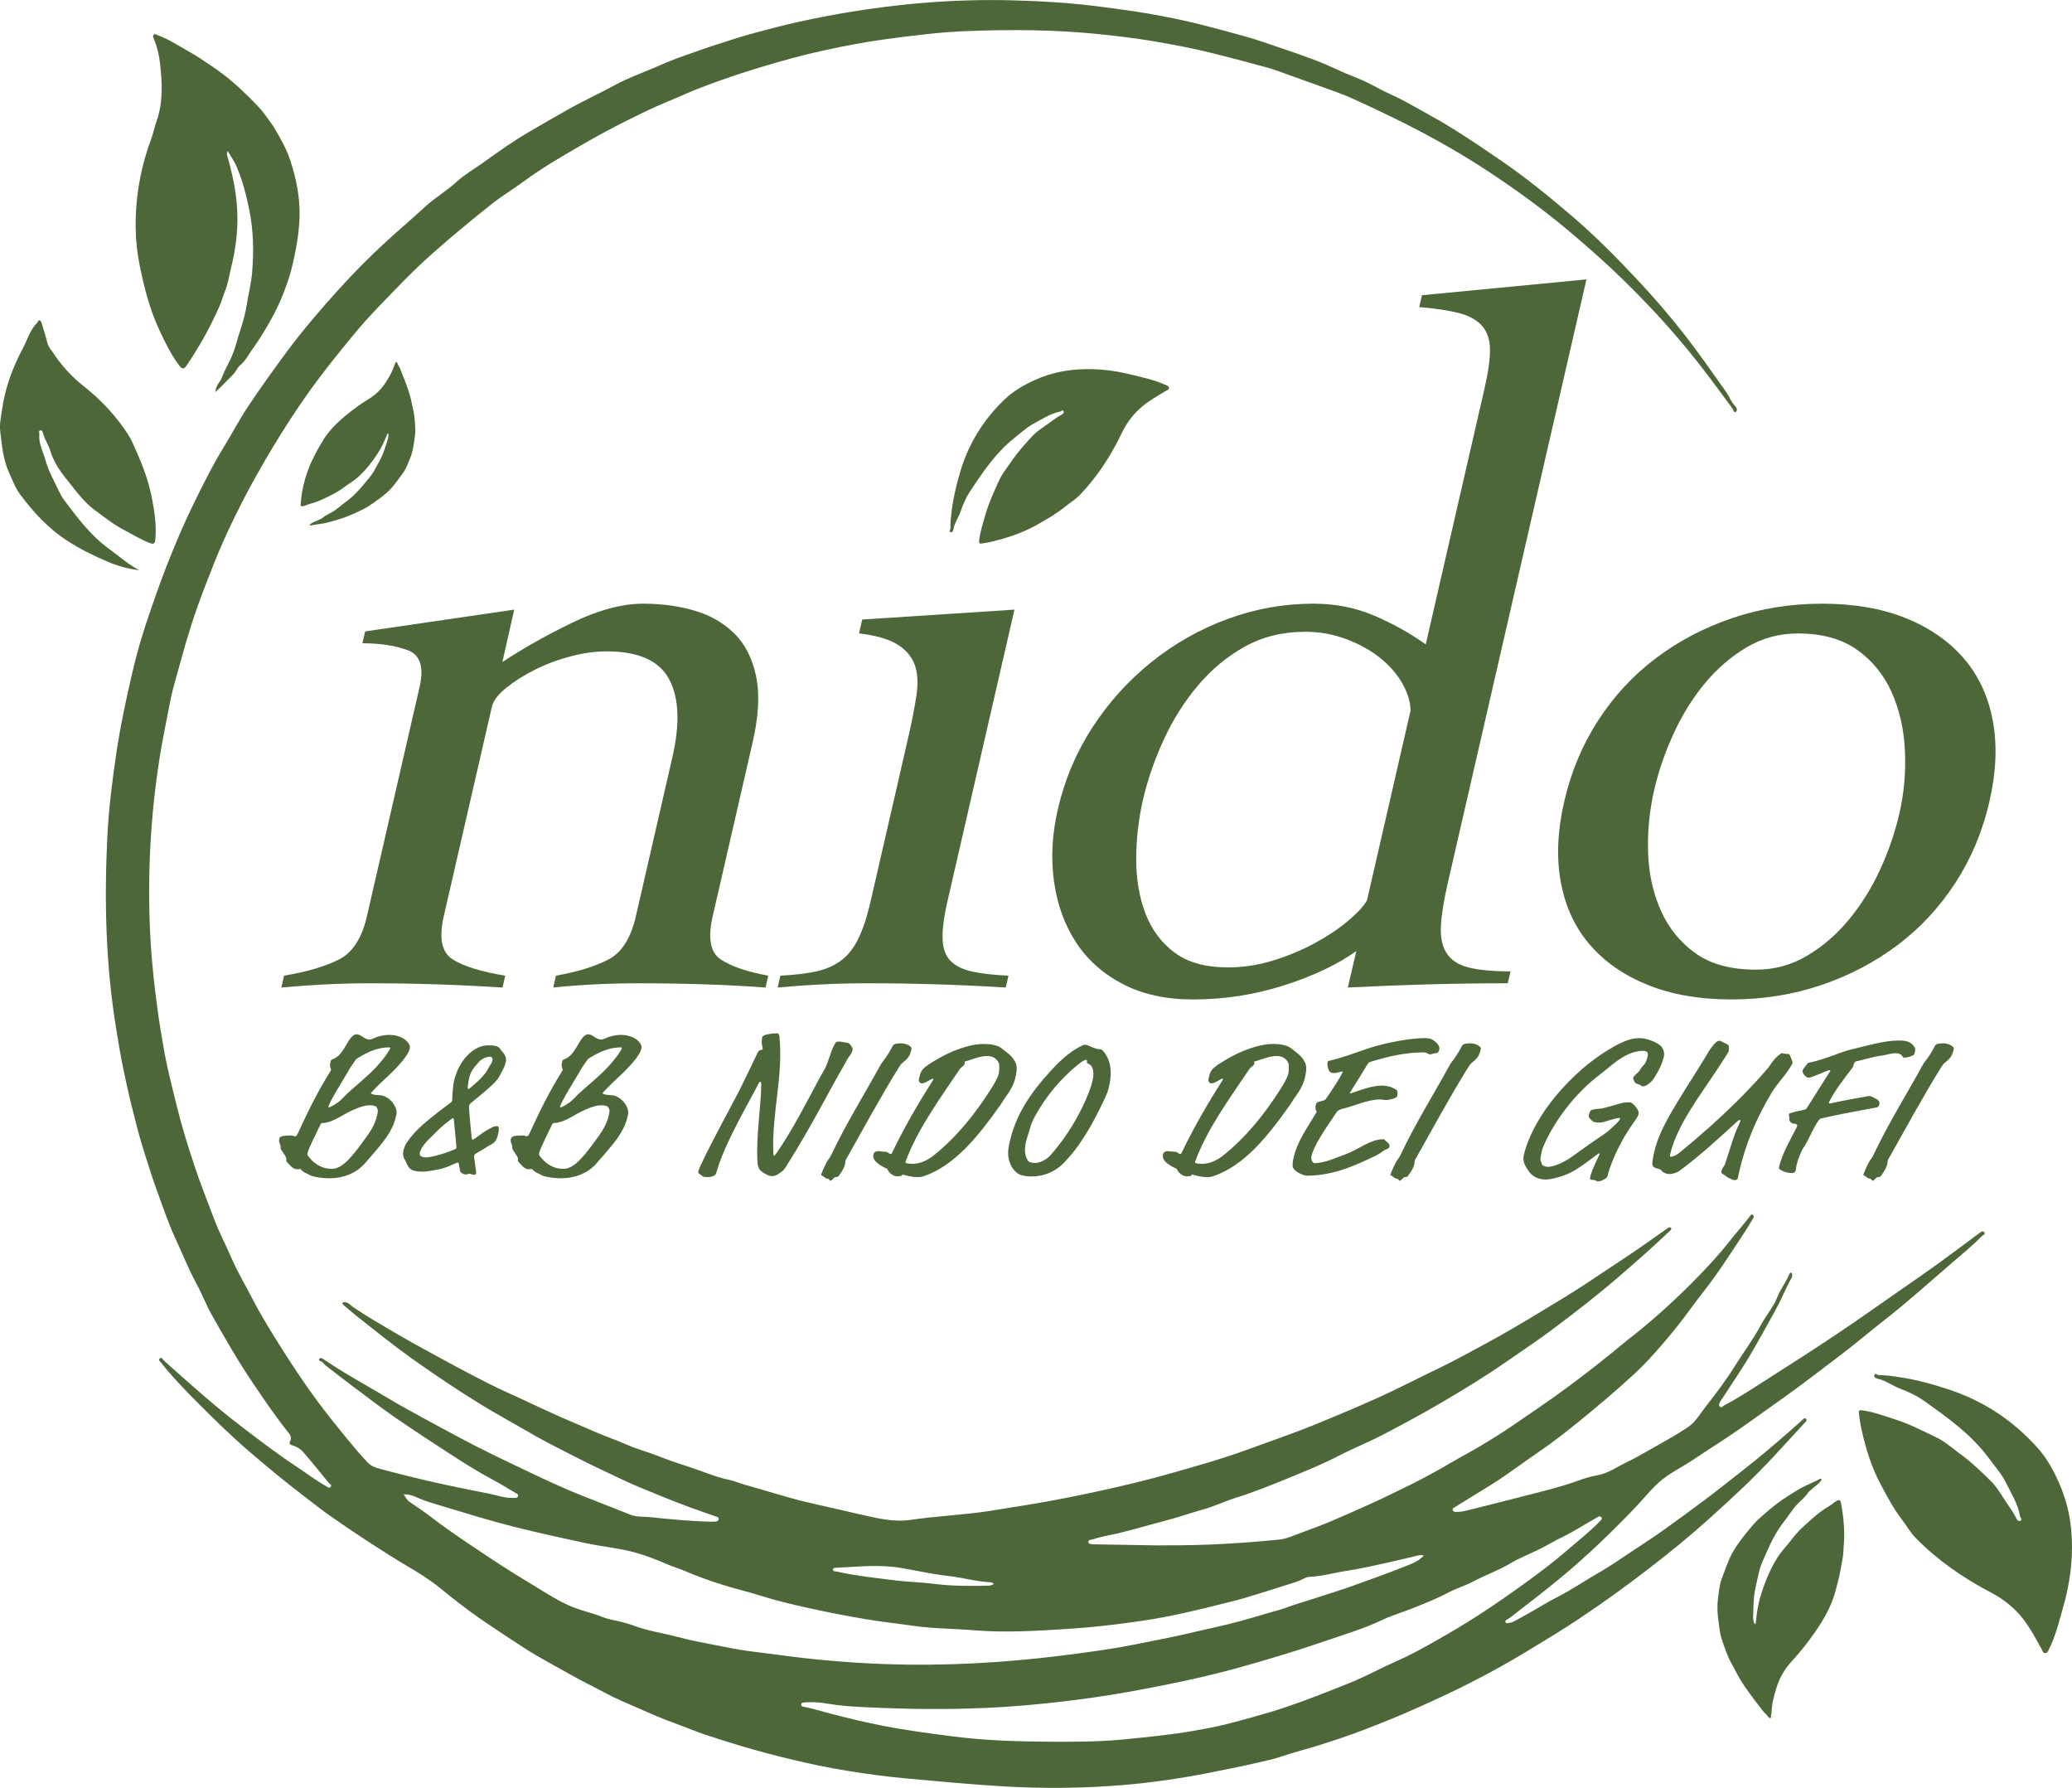
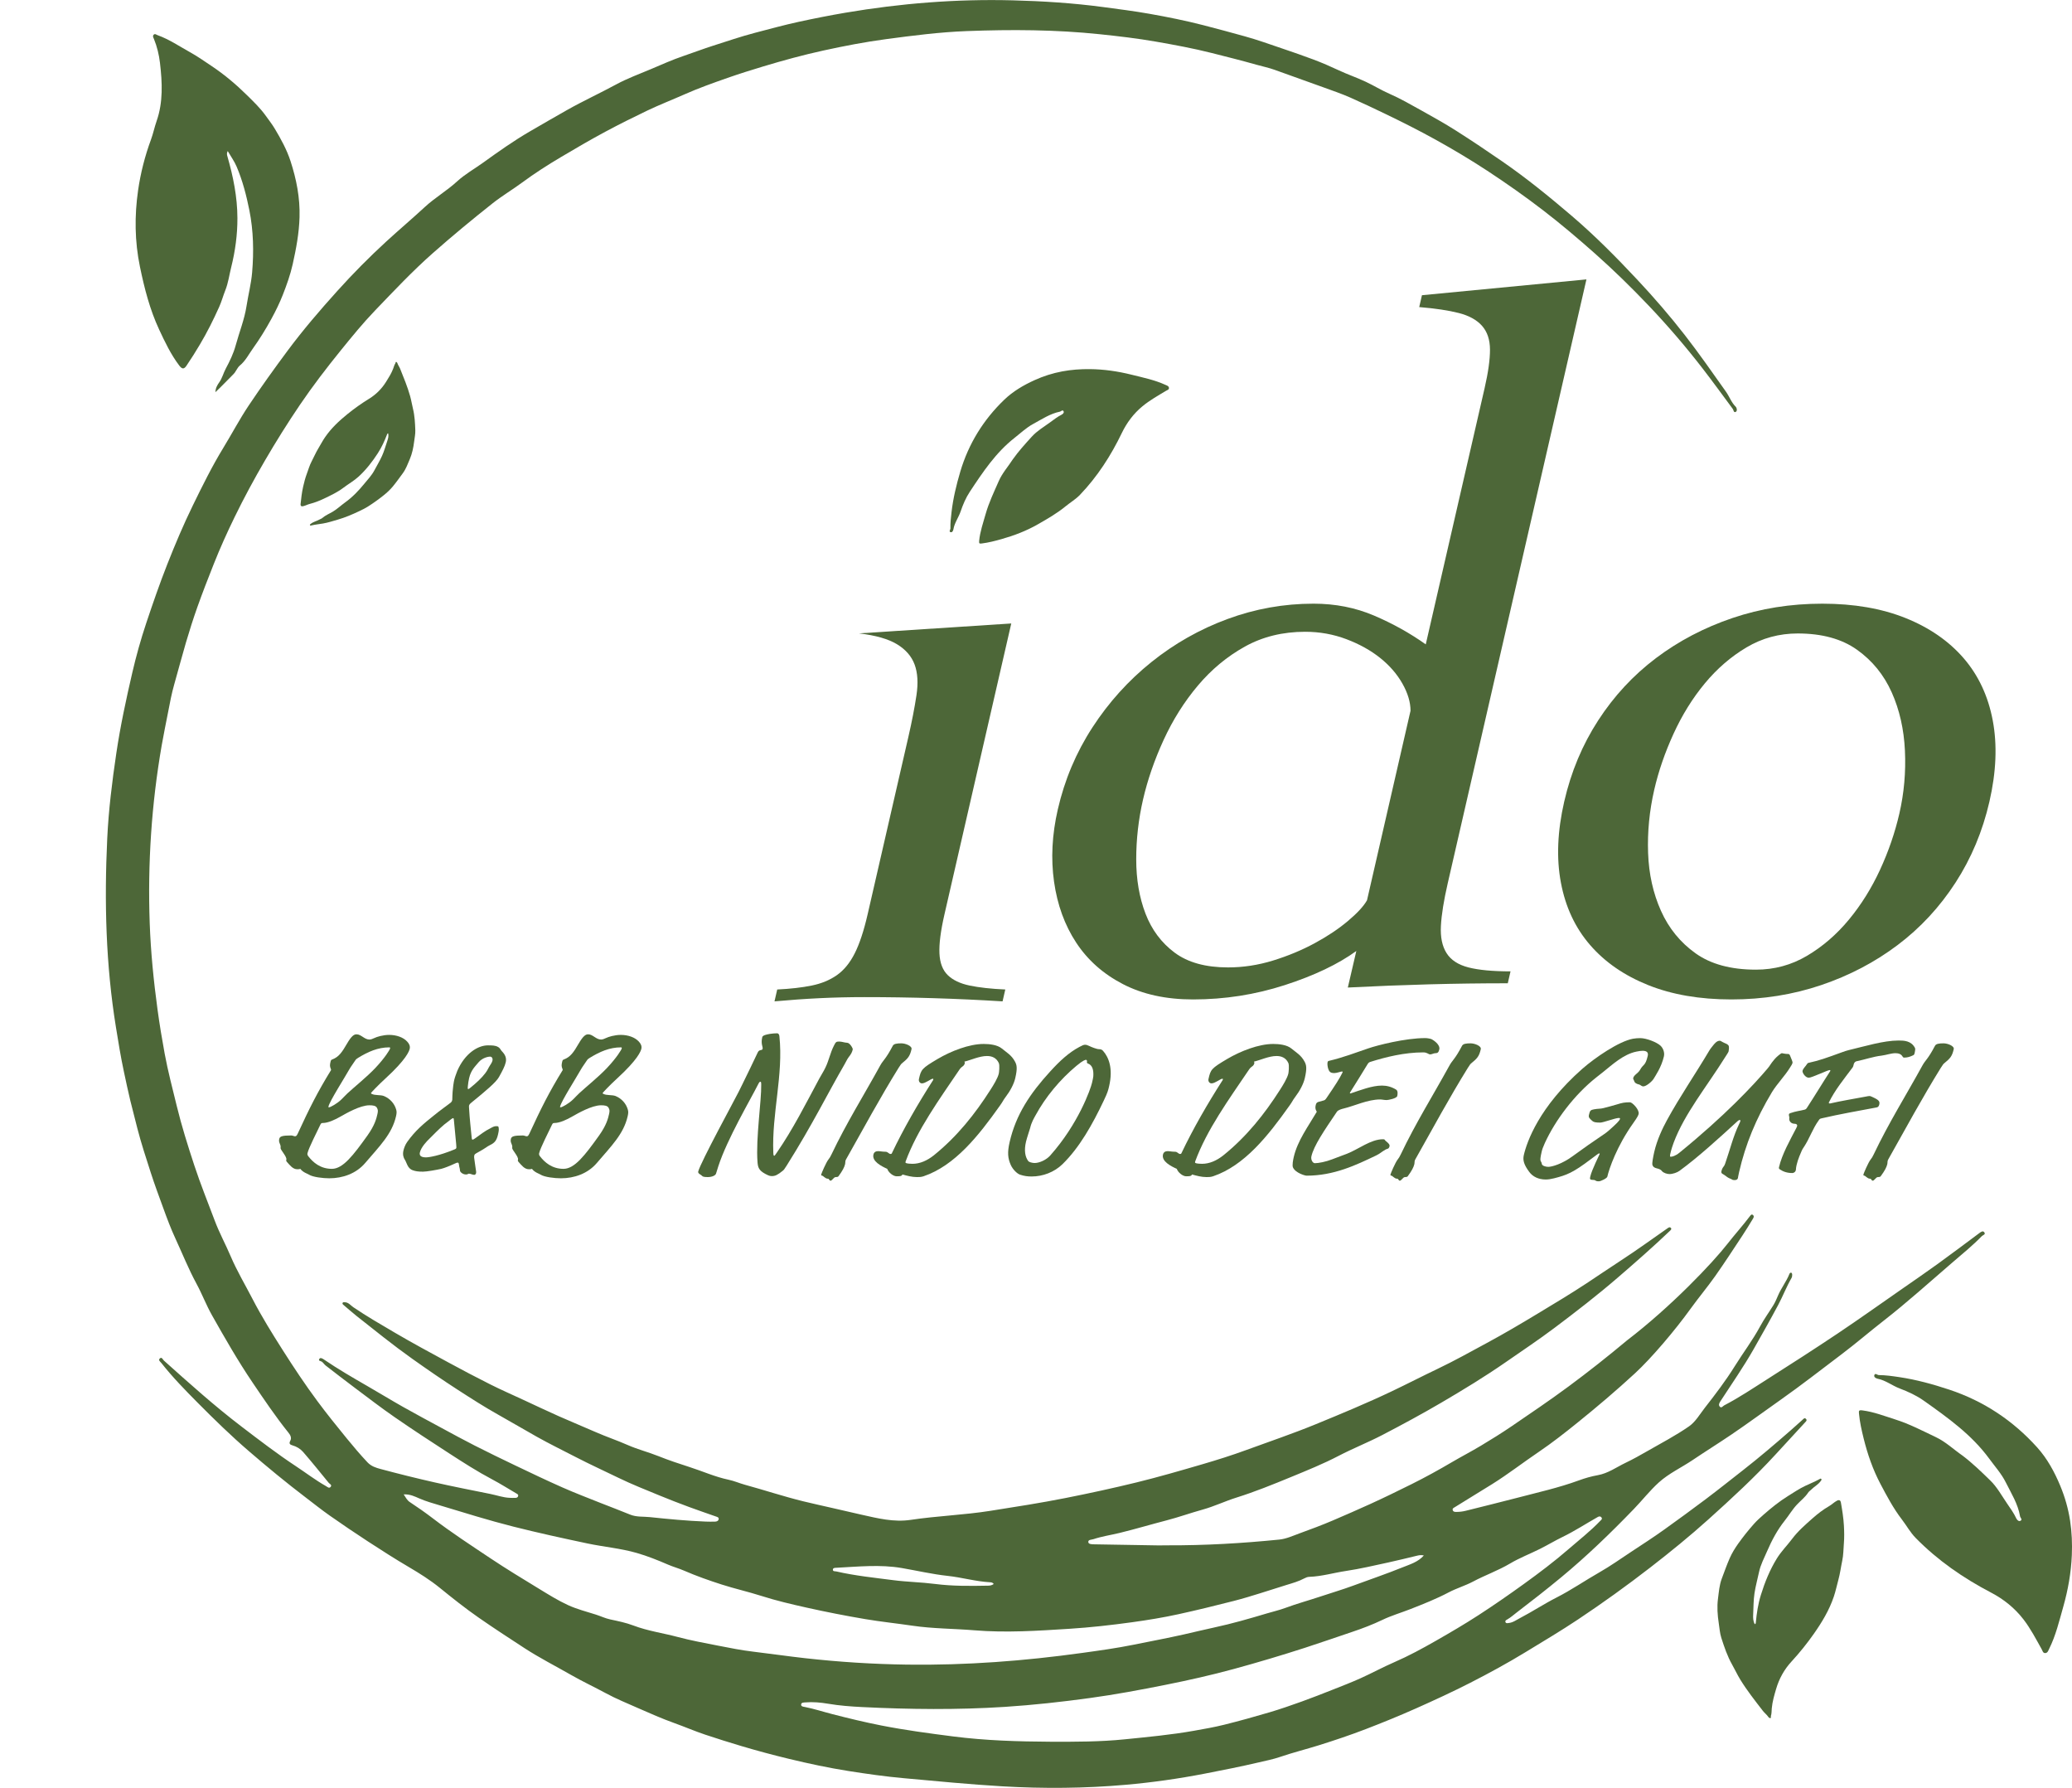
<svg xmlns="http://www.w3.org/2000/svg" id="Ebene_1" x="0px" y="0px" viewBox="0 0 2462.41 2124.34" style="enable-background:new 0 0 2462.41 2124.34;" xml:space="preserve">
  <style type="text/css"> .st0{fill:#4D6738;} .st1{display:none;} .st2{display:inline;fill:#4D6738;} </style>
  <path class="st0" d="M1387.48,1836.21c44.43,0.18,88.72-2.39,132.89-6.83c8.16-0.82,16.11-4.48,23.97-7.36 c13.26-4.85,26.53-9.74,39.5-15.3c14.98-6.43,29.94-12.92,44.78-19.69c16.45-7.51,32.69-15.42,48.87-23.47 c16.38-8.15,32.39-16.98,48.17-26.26c11.37-6.68,23.1-12.74,34.41-19.53c12.29-7.38,24.49-14.94,36.33-23.01 c22.79-15.54,45.66-31,67.83-47.4c23.59-17.44,46.6-35.65,69.14-54.49c52.8-40.38,102.03-92.36,119.7-115.03 c8.72-11.19,18.31-21.74,26.86-33.11c0.84-1.12,1.78-2.24,3.23-1.09c1.91,1.53,0.76,3.34-0.1,4.77 c-3.86,6.37-7.73,12.74-11.84,18.95c-10.82,16.35-21.47,32.83-32.77,48.84c-9.39,13.3-19.9,25.8-29.42,39.01 c-18.34,25.48-46.4,58.55-65.96,76.59c-22.05,20.33-44.89,39.73-68.23,58.55c-14.96,12.06-30.05,23.96-45.96,34.72 c-18.62,12.58-36.35,26.39-55.46,38.35c-14.77,9.24-29.72,18.19-44.47,27.45c-1.3,0.82-3.04,1.4-2.53,3.37 c0.55,2.14,2.4,2.31,4.27,2.29c3.79-0.03,7.5-0.42,11.2-1.36c20.36-5.16,40.79-10.05,61.1-15.39c24.58-6.47,49.44-11.94,73.38-20.72 c7.25-2.66,14.79-4.84,22.39-6.18c12.34-2.18,22.21-9.51,33.09-14.71c8.91-4.26,17.55-9.12,26.12-14.04 c16.6-9.53,33.68-18.42,49.34-29.32c7.69-5.35,12.84-14.45,18.82-22.11c12.49-15.98,24.8-32.12,35.52-49.36 c9.88-15.89,21.25-30.8,30.15-47.34c4.66-8.67,10.53-16.68,15.69-25.08c2.28-3.71,4-7.87,5.68-11.78 c3.79-8.82,9.81-16.35,13.34-25.22c0.44-1.11,1.25-2.07,2.44-1.57c0.56,0.24,0.97,1.5,0.95,2.29c-0.03,1.29-0.15,2.75-0.78,3.83 c-5.99,10.37-10.27,21.59-15.88,32.12c-9.4,17.63-19.23,35.03-29.11,52.41c-12.14,21.34-26.13,41.4-39.47,61.92 c-1.33,2.04-2.77,4.62-0.69,6.66c1.97,1.92,3.52-0.84,5.11-1.67c17.64-9.18,34.15-20.25,50.89-30.91 c28.09-17.89,56.14-35.86,83.81-54.39c25.82-17.29,51.13-35.33,76.65-53.07c14.11-9.81,28.3-19.53,42.23-29.6 c16.69-12.07,33.14-24.45,49.66-36.75c1.88-1.4,4.22-3.1,5.8-0.99c2.05,2.73-1.51,3.21-2.91,4.65 c-10.89,11.19-22.97,21.01-34.79,31.16c-27.07,23.25-53.51,47.22-81.71,69.19c-16.85,13.13-33.05,27.1-50.13,39.99 c-24.12,18.21-47.91,36.83-72.65,54.24c-19.47,13.7-38.64,27.86-58.37,41.22c-15.17,10.27-30.73,19.96-45.93,30.2 c-13.34,8.98-28.26,15.82-40.2,26.61c-10.72,9.69-19.72,21.26-29.8,31.69c-27.45,28.42-55.8,55.86-86.3,81.09 c-17.35,14.35-35.06,28.2-52.94,41.85c-3.64,2.78-7.1,5.92-11.14,8.21c-1.15,0.65-2.64,1.33-2.19,2.91 c0.58,2.04,2.43,1.45,3.93,1.31c5.01-0.49,9.08-3.6,13.24-5.76c14.78-7.69,28.75-16.96,43.59-24.51 c17.7-8.99,33.98-20.28,51.18-30.07c12.8-7.29,24.86-15.88,37.17-24.01c13.2-8.72,26.52-17.28,39.38-26.48 c16.63-11.9,33.15-23.97,49.51-36.27c14.97-11.26,29.57-22.94,44.32-34.46c19.48-15.21,38.26-31.23,56.85-47.49 c4.65-4.07,9.25-8.21,13.84-12.35c1.3-1.18,2.53-3.03,4.32-0.99c1.38,1.57-0.05,2.79-1.12,3.94c-11.67,12.66-23.34,25.3-34.97,37.99 c-25.04,27.32-52.28,52.39-79.78,77.15c-22.29,20.07-45.59,38.98-69.31,57.35c-27.86,21.58-56.46,42.13-85.8,61.69 c-20.38,13.59-41.41,26.05-62.29,38.79c-21.51,13.12-43.62,25.18-66.01,36.6c-21.18,10.81-42.82,20.77-64.59,30.46 c-19.59,8.72-39.45,16.8-59.4,24.48c-18.24,7.02-36.87,13.28-55.6,19.15c-15.4,4.82-31.07,8.7-46.36,13.93 c-8.1,2.77-16.66,4.45-25.02,6.41c-21.31,5.01-42.8,9.23-64.31,13.41c-31.15,6.04-62.53,10.48-94.02,13.26 c-48.66,4.29-97.55,4.66-146.34,1.83c-39.17-2.28-78.24-6.14-117.34-9.66c-22.12-1.99-44.08-5.12-65.93-8.57 c-23.55-3.73-46.96-8.72-70.2-14.33c-19.13-4.61-38.1-9.69-56.96-15.3c-14.39-4.28-28.69-8.8-42.91-13.53 c-12.34-4.11-24.31-9.32-36.57-13.71c-14.77-5.29-29.09-11.61-43.43-17.92c-12.92-5.69-25.98-11.02-38.43-17.77 c-13.57-7.35-27.6-13.87-40.97-21.54c-18.52-10.62-37.57-20.27-55.54-31.96c-18.27-11.89-36.54-23.8-54.42-36.23 c-15.91-11.06-31.11-23.17-46.17-35.39c-11.53-9.35-23.95-17.13-36.7-24.63c-16.5-9.69-32.62-20.04-48.66-30.47 c-15.33-9.98-30.48-20.25-45.45-30.75c-9.74-6.83-19.04-14.29-28.52-21.5c-23.19-17.64-45.63-36.17-67.7-55.19 c-21.01-18.1-40.86-37.43-60.36-57.08c-15.06-15.17-30.07-30.52-43.35-47.38c-1.29-1.64-4.09-3.44-1.96-5.45 c2.46-2.31,3.43,1.15,4.91,2.48c30.09,26.92,60.11,53.93,92.26,78.42c21.16,16.12,42.26,32.35,64.5,47.01 c11.94,7.87,23.3,16.61,35.78,23.67c1.92,1.09,3.88,3.27,5.71,0.8c1.69-2.28-1.27-3.29-2.42-4.69 c-10.07-12.25-19.96-24.65-30.37-36.6c-3.25-3.73-7.75-6.53-12.81-7.92c-2.76-0.75-4.32-2.08-2.54-5.27 c2.06-3.7,0.08-7.05-2.06-9.71c-15.36-19.1-29.01-39.41-42.73-59.68c-17.47-25.8-32.9-52.83-48.21-79.91 c-6.83-12.08-11.75-25.22-18.38-37.43c-9.49-17.47-16.82-35.92-25.14-53.9c-5.35-11.57-9.86-23.57-14.23-35.62 c-5.13-14.13-10.41-28.21-15.01-42.51c-5.61-17.46-11.38-34.91-15.94-52.65c-2.8-10.9-5.64-21.84-8.32-32.78 c-2.78-11.39-5.14-22.88-7.61-34.31c-3.78-17.51-6.61-35.23-9.49-52.93c-12.08-74.4-13.92-149.22-10.36-224.3 c1.61-33.91,5.78-67.54,10.76-101.13c4.78-32.25,11.63-64.05,18.97-95.74c4.64-20.01,10.19-39.88,16.7-59.35 c7.83-23.4,15.89-46.75,24.96-69.75c9.31-23.61,19.18-47,30.29-69.74c11.31-23.16,22.73-46.36,36.21-68.43 c10.22-16.73,19.37-34.14,30.25-50.41c14.71-21.99,30.14-43.5,45.93-64.76c18.58-25.02,38.84-48.62,59.67-71.69 c18.36-20.35,37.63-39.86,57.9-58.44c15.09-13.83,30.72-27.04,45.75-40.93c12-11.09,26.23-19.34,38.26-30.36 c9.5-8.71,20.77-14.97,31.15-22.45c18.02-12.99,36.23-25.9,55.42-37.03c14.65-8.5,29.36-17.05,44.12-25.38 c19.2-10.84,39.2-20.02,58.55-30.51c13.12-7.11,27.31-12.28,41.11-18.11c12.8-5.41,25.51-11.15,38.64-15.6 c11.73-3.97,23.29-8.42,35.08-12.18c16.64-5.31,33.19-10.99,50.06-15.41c17.29-4.53,34.54-9.26,52.04-13.07 c18.4-4,36.84-7.64,55.39-10.8c65.78-11.19,132.09-16.45,198.73-14.73c35.86,0.93,71.75,3.19,107.46,7.97 c18.44,2.47,36.97,4.8,55.23,8.04c21.5,3.81,43,8.11,64.23,13.59c16.47,4.25,32.9,8.69,49.28,13.24 c14.86,4.12,29.41,9.38,44.03,14.33c12.53,4.24,25.04,8.56,37.41,13.21c10.1,3.8,20.06,8.13,29.79,12.69 c10.6,4.97,21.66,8.72,32.25,13.69c9.57,4.5,18.55,10.06,28.27,14.32c12.84,5.63,25.1,12.67,37.38,19.51 c14.07,7.84,28.16,15.7,41.75,24.32c18.6,11.81,36.89,24.11,55.03,36.62c28.71,19.8,55.71,41.8,82.23,64.43 c27.73,23.67,53.33,49.56,78.19,76.11c19.75,21.09,38.7,42.97,56.47,65.84c17.01,21.89,32.81,44.63,48.84,67.21 c4.09,5.76,6.35,12.73,11.63,17.88c1.14,1.12,2.09,4.88,0,5.99c-2.6,1.39-2.54-2.09-3.61-3.53c-11.87-15.97-23.54-32.11-35.71-47.86 c-20.11-26.03-41.53-50.97-64.19-74.8c-20.41-21.46-41.55-42.14-63.76-61.84c-19.95-17.69-40.23-34.91-61.32-51.14 c-21.64-16.66-43.98-32.37-66.84-47.37c-20.14-13.21-40.81-25.49-61.85-37.15c-19.44-10.77-39.3-20.74-59.33-30.4 c-13.69-6.6-27.42-13.11-41.31-19.25c-10.69-4.73-21.82-8.5-32.83-12.5c-19.05-6.92-38.17-13.66-57.24-20.54 c-7.09-2.56-14.49-4.05-21.71-6.1c-17.63-5-35.44-9.44-53.21-13.94c-21.93-5.55-44.14-9.62-66.32-13.5 c-21.97-3.84-44.22-6.44-66.48-8.77c-52.69-5.53-105.46-5.75-158.26-3.75c-32.12,1.22-64.01,5.32-95.89,9.58 c-25.07,3.35-49.88,8.14-74.48,13.52c-24.1,5.27-48,11.81-71.71,18.97c-14.16,4.27-28.29,8.69-42.21,13.57 c-17.25,6.05-34.51,12.17-51.26,19.61c-14.71,6.53-29.75,12.35-44.26,19.29c-16.67,7.97-33.2,16.22-49.51,24.96 c-18.06,9.68-35.7,20.01-53.29,30.44c-15.72,9.32-31.09,19.21-45.86,30.1c-11.51,8.48-23.87,15.81-35.13,24.72 c-24,18.99-47.54,38.47-70.52,58.74c-24.44,21.55-46.63,45.2-69.12,68.59c-14.33,14.9-27.44,31.03-40.48,47.11 c-17.08,21.06-33.59,42.62-48.82,65.05c-14.59,21.5-28.36,43.54-41.47,66.02c-12.76,21.88-24.81,44.15-35.88,66.85 c-8.95,18.35-17.39,37.04-24.95,56.12c-6.75,17.01-13.42,34.07-19.53,51.3c-4.93,13.91-9.42,28.03-13.6,42.25 c-4.86,16.52-9.2,33.18-13.92,49.74c-3.03,10.61-5.07,21.51-7.15,32.36c-2.55,13.27-5.36,26.48-7.67,39.8 c-12.14,69.98-16.79,140.48-14.25,211.37c1.23,34.34,4.66,68.56,9.3,102.67c2.39,17.57,5.29,35.06,8.5,52.44 c3.84,20.84,9.32,41.38,14.32,61.99c5.79,23.84,13.17,47.21,20.84,70.53c7.32,22.26,16.11,43.95,24.34,65.84 c5.41,14.41,12.86,28.04,18.9,42.23c7.45,17.49,17.2,33.79,25.9,50.62c10.83,20.95,23.3,40.99,35.97,60.92 c13.16,20.69,26.68,41.1,41.29,60.76c11.16,15.03,22.92,29.63,34.77,44.13c7.94,9.7,16.02,19.29,24.65,28.44 c4.49,4.76,10.09,6.48,15.58,7.95c21.34,5.72,42.79,11.06,64.34,15.93c22.01,4.97,44.16,9.3,66.28,13.76 c7.6,1.53,14.97,4.24,22.8,4.56c2.43,0.1,4.87,0.18,7.29,0.03c1.34-0.08,2.58-0.83,2.84-2.36c0.28-1.68-1.06-2.21-2.21-2.88 c-9.54-5.56-18.88-11.5-28.64-16.66c-17.77-9.39-34.64-20.25-51.48-31.14c-21.65-14-43.23-28.13-64.44-42.79 c-16.1-11.12-31.62-23.09-47.29-34.81c-11.65-8.72-23.16-17.63-34.66-26.53c-1.7-1.31-2.87-3.31-4.58-4.59 c-1.36-1.02-4.79-0.76-2.89-3.52c1.2-1.74,3.71-0.21,5.36,0.91c16.7,11.37,34.15,21.5,51.64,31.57 c14.13,8.14,28.05,16.66,42.25,24.68c15.16,8.55,30.51,16.76,45.82,25.03c13,7.02,25.96,14.12,39.13,20.81 c15.9,8.07,31.94,15.88,48.04,23.56c18.7,8.93,37.4,17.89,56.35,26.27c14.92,6.61,30.2,12.42,45.36,18.48 c11.67,4.66,23.48,8.98,35.09,13.8c7.66,3.19,15.75,2.23,23.62,3.06c22.05,2.33,44.13,4.42,66.3,5.31c3.76,0.15,7.53,0.15,11.3,0.03 c1.81-0.06,3.73-0.7,4.14-2.71c0.49-2.4-1.68-2.82-3.3-3.39c-10.6-3.77-21.27-7.34-31.81-11.26c-11.77-4.38-23.51-8.87-35.12-13.67 c-16.49-6.82-33.15-13.34-49.16-21.16c-16.63-8.12-33.51-15.75-49.97-24.28c-15.66-8.12-31.54-15.82-46.92-24.47 c-15.15-8.52-30.1-17.39-45.27-25.87c-16.58-9.27-32.53-19.52-48.47-29.81c-18.34-11.84-36.3-24.23-54.11-36.87 c-22.7-16.1-44.3-33.61-66.13-50.82c-5.31-4.18-10.31-8.75-15.5-13.08c-0.72-0.6-1.44-1.14-1.24-2.11c0.32-1.54,1.6-1.14,2.67-1.14 c4.41,0.01,7.02,3.75,10.05,5.81c16.04,10.88,32.8,20.57,49.47,30.35c20.9,12.26,42.25,23.76,63.56,35.32 c16.46,8.93,33.02,17.68,49.76,26.07c12.99,6.51,26.31,12.35,39.49,18.46c13.99,6.49,27.91,13.11,42,19.38 c14.71,6.54,29.62,12.63,44.37,19.1c12.31,5.4,25.08,9.64,37.4,15.09c11.83,5.23,24.54,8.41,36.57,13.22 c12.13,4.85,24.47,8.99,36.89,12.95c15.54,4.95,30.46,11.76,46.54,15.12c6.69,1.39,13.01,4.22,19.65,6.04 c23.01,6.3,45.7,13.83,68.84,19.53c11.33,2.79,22.86,5.27,34.26,7.89c11.81,2.71,23.69,5.52,35.5,8.15 c19.09,4.25,38.11,9.1,58.37,6.07c31.34-4.69,63.16-5.75,94.49-10.71c29.95-4.73,59.91-9.37,89.67-15.28 c28.21-5.6,56.31-11.68,84.21-18.52c26.17-6.42,52.08-13.94,77.95-21.5c17.59-5.14,35.11-10.64,52.3-16.95 c27.49-10.09,55.25-19.43,82.36-30.55c30.42-12.48,60.77-25.06,90.49-39.19c18.33-8.72,36.37-18.05,54.66-26.77 c19.93-9.5,39.16-20.28,58.52-30.73c20.72-11.18,41.06-23.21,61.26-35.41c19.26-11.63,38.56-23.18,57.33-35.56 c13.55-8.94,26.98-18.14,40.56-26.96c19.01-12.35,37.3-25.66,55.87-38.59c1.18-0.82,2.46-1.44,3.54-0.26 c1.18,1.29,0.18,2.37-0.83,3.34c-20.18,19.24-41.14,37.61-62.24,55.81c-24.23,20.9-49.55,40.46-75.1,59.67 c-18.86,14.18-38.54,27.28-57.94,40.74c-24.81,17.21-50.61,32.9-76.63,48.15c-23.01,13.48-46.51,26.18-70.17,38.48 c-16.96,8.82-34.83,15.88-51.78,24.7c-18.4,9.58-37.6,17.34-56.69,25.2c-21.37,8.8-42.84,17.53-64.97,24.47 c-13.47,4.22-26.34,10.45-39.92,14.2c-14.5,4-28.64,9.11-43.19,12.88c-18.61,4.82-37.03,10.35-55.71,14.89 c-10.3,2.5-20.86,4.02-30.96,7.38c-2.34,0.78-6.51,0.43-6.16,3.54c0.29,2.57,4.32,2.55,6.91,2.6c25.51,0.49,51.03,0.89,76.55,1.29 C1380.38,1836.26,1383.93,1836.21,1387.48,1836.21z M479.74,1775.7c2.65,4,4.05,6.98,7.27,9.1c9.37,6.18,18.59,12.63,27.51,19.45 c22.05,16.87,45.31,31.99,68.36,47.39c18.83,12.58,38.24,24.32,57.58,36.12c11.28,6.88,22.57,13.96,34.54,19.46 c10.57,4.86,22.06,7.78,33.21,11.32c5.69,1.81,11.06,4.44,16.99,5.71c9.29,1.98,18.73,3.91,27.57,7.26 c17.03,6.47,35.02,8.91,52.47,13.57c16,4.27,32.37,7.26,48.64,10.44c13.69,2.68,27.41,5.41,41.25,7.05 c20.46,2.43,40.83,5.43,61.32,7.72c40.62,4.54,81.36,7.14,122.12,7.68c69.5,0.91,138.69-4.34,207.56-13.91 c20.4-2.83,40.81-5.63,60.97-9.72c19.9-4.04,39.87-7.76,59.7-12.22c12.03-2.7,24.09-5.69,36.18-8.28 c21.16-4.54,42.03-10.57,62.79-16.77c7.19-2.15,14.55-3.81,21.62-6.43c13.85-5.14,28.12-9.02,42.12-13.69 c12.95-4.32,26.13-8.19,38.91-12.92c19.45-7.2,39.12-13.84,58.34-21.62c8.82-3.57,18.47-6.27,25.35-14.14 c-2.8-0.67-5.2-0.41-7.59,0.15c-11.57,2.74-23.1,5.68-34.73,8.18c-16.65,3.58-33.27,7.54-50.09,10.05 c-14.66,2.19-28.99,6.52-43.92,7.02c-1.92,0.06-3.94,0.87-5.67,1.8c-6.68,3.58-14.05,5.65-21.1,7.8 c-20.9,6.39-41.56,13.58-62.78,19.03c-21.84,5.6-43.7,10.93-65.72,15.76c-18.18,3.99-36.54,6.98-54.89,9.51 c-24.78,3.41-49.65,6.24-74.7,7.82c-37.68,2.38-75.28,4.91-113.01,1.79c-24.53-2.03-49.26-1.87-73.63-5.47 c-18.62-2.75-37.34-4.67-55.93-7.81c-23.37-3.95-46.62-8.5-69.71-13.66c-18.08-4.04-36.17-8.27-53.89-13.93 c-15.57-4.97-31.58-8.54-47.14-13.54c-15.11-4.86-30.15-10.15-44.69-16.48c-6.28-2.73-12.85-4.47-19.12-7.19 c-12.1-5.24-24.45-10.17-37.11-13.82c-19.17-5.52-39.19-7.19-58.69-11.31c-29.44-6.22-58.81-12.64-88.01-20.01 c-29.37-7.41-58.23-16.49-87.19-25.2c-8.11-2.44-16.47-4.75-24.42-8.23C493.05,1778.22,487.28,1775.27,479.74,1775.7z M1248.91,2069.59c29.3,0.09,58.63,0.1,87.78-2.87c27.55-2.8,55.16-5.34,82.46-10.2c11.99-2.14,24.03-4.21,35.84-7.16 c18-4.49,35.89-9.44,53.67-14.71c12.9-3.82,25.64-8.25,38.31-12.8c12.44-4.47,24.74-9.33,37.04-14.19 c11.08-4.38,22.2-8.66,33.05-13.56c13.43-6.06,26.41-13.14,39.92-19.01c17-7.38,33.24-16.19,49.27-25.35 c17.16-9.8,34.23-19.79,50.84-30.56c18.3-11.86,36.18-24.27,53.86-37.03c18.26-13.18,36.22-26.72,53.22-41.48 c12.63-10.97,25.88-21.26,37.48-33.39c1.17-1.22,3.1-2.37,1.42-4.39c-1.15-1.38-2.68-1.22-4.22-0.35 c-13.96,7.88-27.38,16.69-41.85,23.71c-9.08,4.4-17.74,9.65-26.77,14.16c-11.84,5.92-24.32,10.7-35.66,17.43 c-14.1,8.37-29.52,13.76-43.91,21.41c-9.32,4.95-19.68,7.96-29.02,12.88c-14.69,7.75-30.05,13.8-45.44,19.84 c-11.08,4.35-22.63,7.7-33.33,12.83c-11.59,5.55-23.58,10.14-35.62,14.17c-18.81,6.3-37.54,12.9-56.43,19 c-27.96,9.03-56.11,17.42-84.42,25.15c-26.87,7.33-54.08,13.44-81.45,18.9c-29.76,5.94-59.55,11.51-89.61,15.62 c-33.6,4.6-67.29,8.34-101.16,10.53c-56.56,3.65-113.09,3.02-169.64,0.22c-13.52-0.67-26.96-1.69-40.37-3.95 c-8.9-1.5-18.05-2.36-27.19-1.58c-1.94,0.17-4.67,0.03-4.89,2.44c-0.23,2.57,2.62,2.64,4.45,3c11.06,2.17,21.78,5.71,32.66,8.5 c19.29,4.95,38.68,9.66,58.15,13.48c28.21,5.54,56.77,9.35,85.34,13.01C1171.35,2068.25,1210.07,2069.37,1248.91,2069.59z M1180.99,1882.16c-1.33-1.85-2.97-1.97-4.44-2.05c-17.08-0.95-33.54-5.79-50.55-7.62c-18.18-1.96-36.19-6.18-54.28-9.29 c-25.68-4.43-51.72-1.66-77.61-0.32c-1.64,0.09-4.21-0.03-4.3,2.17c-0.1,2.42,2.57,1.85,4.13,2.21 c22.28,5.13,45.01,7.41,67.61,10.35c16.46,2.14,33.17,2.38,49.64,4.5c21.01,2.7,42.03,2.43,63.09,2.04 C1176.48,1884.09,1178.72,1883.84,1180.99,1882.16z" />
  <path class="st0" d="M461.33,514.99c-0.89,0-1.08,0.54-1.29,1.08c-3.02,7.82-6.42,15.38-11.03,22.48 c-6.58,10.13-13.88,19.54-22.79,27.73c-5.54,5.09-12.12,8.72-18.05,13.24c-7.04,5.37-15.05,9.07-22.91,12.86 c-5.41,2.61-11.15,4.86-17.07,6.37c-2.74,0.7-5.18,2.12-7.99,2.74c-2.51,0.55-3.16-0.82-3-2.4c0.72-7.01,1.52-14.02,3.09-20.93 c1.18-5.21,2.54-10.4,4.4-15.36c1.81-4.81,3.14-9.79,5.61-14.44c2.72-5.12,4.96-10.54,7.98-15.49c2.69-4.41,5.03-9.01,7.98-13.31 c7.32-10.69,16.62-19.39,26.52-27.41c8.2-6.64,16.83-12.8,25.85-18.34c8.3-5.09,14.96-11.79,20.13-20.02 c3.17-5.04,6.34-10.09,8.47-15.65c0.84-2.18,1.32-4.49,2.67-6.47c0.34-0.5-0.08-1.55,0.83-1.58c0.84-0.03,1.34,0.83,1.56,1.48 c0.79,2.36,2.34,4.34,3.25,6.59c4.31,10.72,8.73,21.41,11.87,32.55c1.38,4.89,2.14,9.94,3.36,14.88c2.08,8.43,2.47,17.05,2.79,25.64 c0.16,4.47-0.82,8.92-1.37,13.38c-0.91,7.33-2.4,14.52-5.28,21.22c-2.43,5.65-4.49,11.5-8.3,16.63c-3.89,5.23-7.61,10.58-11.78,15.6 c-3.22,3.88-6.86,7.25-10.8,10.42c-5.91,4.75-12.06,9.13-18.43,13.21c-3.4,2.18-7.06,3.97-10.71,5.71 c-8.25,3.91-16.64,7.5-25.42,10.03c-5.84,1.69-11.6,3.59-17.66,4.62c-4.54,0.77-9.15,1.22-13.65,2.27c-0.6,0.14-1.35,0.61-1.76-0.24 c-0.39-0.81,0.39-1.19,0.86-1.59c3.03-2.52,6.98-3.23,10.34-5.14c1.12-0.64,2.44-0.98,3.45-1.86c3.75-3.26,8.4-5.07,12.59-7.59 c5.26-3.16,9.59-7.37,14.49-10.89c8.69-6.24,15.98-13.83,22.72-22.1c4.24-5.2,8.94-10.08,12.08-16.04c3-5.71,6.37-11.2,9.06-17.13 c2.68-5.89,4.28-12.01,6.34-18.02C461.28,521.01,462.06,518.02,461.33,514.99z" />
  <path class="st0" d="M270.63,179.46c-1.42,2.73-0.88,4.56-0.38,6.3c6.87,23.98,11.83,48.22,11.9,73.35 c0.06,19.88-2.6,39.31-7.41,58.55c-2.28,9.1-3.45,18.47-6.97,27.28c-2.58,6.46-4.38,13.26-7.22,19.6 c-6.84,15.27-14.29,30.2-22.88,44.65c-5.14,8.64-10.45,17.13-16.08,25.41c-3.02,4.44-5.3,4.06-8.63-0.34 c-9.92-13.12-16.9-27.81-23.82-42.64c-11.12-23.86-17.51-48.96-22.82-74.62c-6.27-30.29-6.55-60.65-2.2-90.88 c2.96-20.51,8.12-40.78,15.37-60.43c2.58-6.99,4.06-14.48,6.56-21.61c7.99-22.73,6.81-46.11,4.06-69.43 c-1.14-9.64-3.42-19.23-7.15-28.34c-0.69-1.68-1.91-3.52-0.25-5.13c1.53-1.48,3.18,0.12,4.6,0.63c13.77,4.92,25.81,13.17,38.49,20.2 c9.01,4.99,17.39,10.91,25.91,16.6c15.11,10.1,28.94,21.78,41.92,34.58c7.86,7.75,15.75,15.34,22.19,24.33 c3.6,5.03,7.45,9.93,10.63,15.23c7.38,12.3,14.37,25.04,18.78,38.56c7.03,21.56,11.43,43.7,10.75,66.84 c-0.56,19-3.99,37.23-8.09,55.65c-2.82,12.67-7.16,24.74-11.81,36.6c-3.78,9.64-8.43,19.14-13.48,28.37 c-6.7,12.24-13.98,24.11-22.09,35.39c-4.89,6.81-8.68,14.55-15.36,20.07c-3.38,2.79-4.53,7.24-7.82,10.46 c-6.82,6.67-13.24,13.77-21.33,21.27c0.22-5.3,2.53-8.8,4.56-11.66c3.6-5.07,4.92-11.01,7.78-16.33 c4.75-8.84,9.15-17.97,11.79-27.69c4.23-15.58,10.37-30.53,12.87-46.73c2.05-13.26,5.5-26.36,6.64-39.79 c2.1-24.78,1.6-49.56-3.29-73.95c-3.53-17.63-8.05-35.16-15.11-51.79C278.54,191.7,274.43,186.01,270.63,179.46z" />
  <path class="st0" d="M2332.17,1729.51c11.82,8.92,22.41,19.22,32.98,29.49c8.2,7.96,13.67,18.11,20.06,27.47 c3.86,5.66,7.94,11.21,10.87,17.51c0.8,1.73,2.84,4.38,5.24,2.98c2.47-1.44-0.34-3.44-0.64-5.23c-2.5-14.79-10.53-27.39-17.02-40.42 c-5-10.05-12.79-18.73-19.5-27.9c-20.94-28.62-49.4-48.89-77.83-69.03c-8.69-6.16-18.56-10.72-28.62-14.52 c-8.95-3.38-16.59-9.66-26.23-11.6c-1.9-0.38-4.98-1.87-3.93-4.47c1.07-2.63,3.44,0.1,5.24,0.12c8.21,0.06,16.26,1.22,24.39,2.43 c20.33,3.04,39.93,8.42,59.4,14.89c41,13.62,75.78,36.78,104.46,68.65c11.83,13.14,20.46,28.88,27.37,45.49 c5.61,13.47,9.53,27.28,11.73,41.56c2.09,13.59,2.64,27.34,2.05,41.12c-0.89,20.76-4.51,41.18-10.14,61.03 c-4.83,17.01-8.92,34.41-16.93,50.41c-0.98,1.96-1.65,4.44-4.27,4.73c-2.98,0.33-3.38-2.58-4.38-4.36 c-6.82-12.21-13.26-24.66-21.84-35.77c-10.4-13.45-23.5-23.92-38.44-31.73c-33.11-17.3-63.5-38.31-89.67-65.02 c-6.33-6.46-10.8-14.69-16.36-21.93c-10.08-13.13-17.82-27.79-25.46-42.25c-8.94-16.93-15.28-35.25-19.93-54.01 c-2.39-9.67-4.58-19.33-5.5-29.28c-0.32-3.42-0.37-4.57,4-4c13.63,1.76,26.28,6.73,39.21,10.82c16.86,5.34,32.47,13.53,48.35,21.09 C2312.43,1713.31,2321.71,1722.28,2332.17,1729.51z" />
-   <path class="st0" d="M165.65,677.54c-12.89-1.53-25.26-4.84-37.06-9.83c-17.19-7.27-33.8-15.44-49.58-25.77 c-22.16-14.52-39.33-33.42-54.96-54.31c-6.03-8.06-9.24-17.21-13.32-26.14c-7.09-15.5-8.4-32.14-10.43-48.6 c-1.11-8.97,1-18.03,2.27-26.98c3.64-25.65,12.72-49.72,24.73-72.27c5.38-10.11,8.38-21.89,17.03-30.22c0.94-0.9,0.6-3.36,2.74-2.67 c1.4,0.45,2.06,1.89,2.49,3.39c2.23,7.75,4.83,15.4,6.71,23.22c1.18,4.91,4.48,8.28,7.08,12.2c9.86,14.87,21.61,27.86,35.72,38.98 c20.75,16.37,38.77,35.5,53.19,57.75c3.64,5.62,6.19,11.96,8.98,18.1c8.82,19.44,16.11,39.5,19.88,60.5 c2.81,15.65,5.19,31.55,3.29,47.62c-0.45,3.79-2.65,4.11-5.87,2.92c-11.13-4.12-21.1-10.48-31.56-15.92 c-12.38-6.44-23.13-15.14-34.21-23.3c-12.11-8.92-21.24-21.07-30.52-32.8c-5.76-7.28-11.79-14.48-16.1-22.79 c-2.5-4.82-4.88-9.81-6.38-15c-2.1-7.24-6.81-13.31-8.53-20.66c-0.4-1.7-1.28-3.99-3.45-3.56c-2.26,0.44-0.92,2.69-1.06,4.19 c-1.05,11.18,4.42,20.86,7.26,31.11c3.75,13.55,10.82,25.78,16.82,38.41c1.56,3.28,3.43,6.49,5.61,9.39 c15.79,21.05,31.67,42.16,53.25,57.74C141.52,660.81,152.35,670.87,165.65,677.54z" />
  <path class="st0" d="M2085.4,1929.89c1.13-0.32,1.18-1.07,1.25-1.84c1.03-11.05,2.63-21.91,5.94-32.62 c4.73-15.28,10.63-29.91,19.03-43.55c5.22-8.49,12.29-15.48,18.22-23.38c7.03-9.38,15.9-16.98,24.55-24.65 c5.96-5.28,12.46-10.22,19.45-14.27c3.23-1.88,5.84-4.58,9.2-6.37c3-1.6,4.33-0.09,4.69,1.97c1.61,9.2,3.11,18.41,3.62,27.78 c0.38,7.07,0.52,14.17-0.06,21.15c-0.57,6.78-0.47,13.61-1.94,20.42c-1.61,7.5-2.52,15.22-4.58,22.62 c-1.83,6.59-3.16,13.29-5.36,19.83c-5.47,16.26-14.18,30.7-23.9,44.5c-8.05,11.42-16.82,22.38-26.33,32.69 c-8.74,9.47-14.81,20.42-18.43,32.77c-2.22,7.56-4.43,15.14-5.14,23c-0.28,3.08-0.06,6.2-1.07,9.2c-0.26,0.76,0.66,1.94-0.49,2.31 c-1.06,0.34-2.01-0.58-2.52-1.32c-1.86-2.72-4.55-4.69-6.51-7.23c-9.36-12.1-18.84-24.14-26.87-37.19 c-3.52-5.73-6.32-11.89-9.65-17.74c-5.69-9.99-9.3-20.83-12.81-31.67c-1.82-5.64-2.18-11.66-3.09-17.54 c-1.49-9.66-2.18-19.37-0.93-28.94c1.06-8.08,1.57-16.27,4.58-24.18c3.07-8.06,5.87-16.23,9.38-24.13c2.7-6.1,6.13-11.72,10-17.17 c5.81-8.18,12.07-15.99,18.72-23.48c3.54-4,7.56-7.61,11.59-11.14c9.1-7.95,18.49-15.56,28.77-21.96 c6.84-4.26,13.49-8.77,20.84-12.26c5.51-2.62,11.22-4.85,16.57-7.81c0.71-0.39,1.5-1.26,2.32-0.33c0.78,0.89-0.06,1.66-0.53,2.33 c-2.95,4.3-7.72,6.64-11.32,10.27c-1.2,1.22-2.75,2.13-3.73,3.62c-3.6,5.51-8.87,9.49-13.3,14.21c-5.56,5.92-9.56,12.84-14.54,19.1 c-8.82,11.08-15.37,23.39-20.97,36.35c-3.53,8.16-7.76,16.06-9.6,24.79c-1.76,8.36-4.07,16.56-5.37,25.1 c-1.29,8.47-1.13,16.85-1.57,25.25C2083.29,1922.21,2083.38,1926.3,2085.4,1929.89z" />
  <g class="st1">
    <path class="st2" d="M460.46,950.15l187.79-27.33l-15.12,65.56c26.37-17.41,55.87-33.99,88.49-49.74 c32.62-15.75,62.18-23.62,88.69-23.62c23.19,0,44.69,2.91,64.48,8.71c19.79,5.8,36.46,15.34,49.99,28.6 c13.52,13.26,22.69,31.08,27.48,53.47c4.8,22.39,3.4,50.15-4.21,83.3l-50.27,218.83c-6.29,27.37-2.97,45.4,9.95,54.09 c12.91,8.71,32.88,15.55,59.93,20.51l-3.43,14.92c-23.66-1.63-49.08-2.85-76.24-3.65c-27.17-0.82-54.85-1.22-83.03-1.22 c-19.06,0-37.61,0.4-55.61,1.22c-18,0.81-35.48,2.03-52.42,3.65l3.43-14.92c27.66-4.96,49.75-11.82,66.25-20.53 c16.5-8.71,27.89-26.74,34.18-54.12l46.01-200.3c9.71-42.29,8.33-75.05-4.15-98.27c-12.48-23.22-38.57-34.84-78.32-34.84 c-14.09,0-29.06,2.09-44.92,6.23c-15.86,4.14-30.82,9.75-44.86,16.8s-26.15,14.73-36.33,23.01c-10.19,8.3-16.14,16.17-17.85,23.63 l-60.58,263.74c-6.29,27.38-2.57,45.41,11.18,54.12c13.75,8.71,35.78,15.56,66.14,20.53l-3.43,14.92 c-27.8-1.63-55.49-2.85-83.07-3.65c-27.59-0.82-55.47-1.22-83.66-1.22c-19.06,0-37.61,0.4-55.61,1.22 c-18,0.81-36.72,2.03-56.14,3.65l3.42-14.91c29.3-4.96,52.41-11.8,69.33-20.5c16.9-8.7,28.51-26.71,34.79-54.06l66.22-288.26 c5.71-24.85,0.73-40.17-14.92-45.98c-15.66-5.79-34.66-8.7-57.03-8.7L460.46,950.15z" />
    <path class="st2" d="M1143.65,1083.1c4.56-19.87,7.98-37.48,10.25-52.8s1.5-28.17-2.34-38.53c-3.84-10.36-11.2-18.84-22.12-25.46 c-10.92-6.62-26.85-11.18-47.81-13.68l3.99-17.39l191.84-12.43l-83.91,365.3c-4.76,20.71-6.86,37.08-6.31,49.08 c0.55,12.02,4.05,21.12,10.5,27.33c6.45,6.21,15.59,10.57,27.46,13.05c11.85,2.48,26.8,4.14,44.84,4.96l-3.42,14.91 c-28.63-1.63-57.56-2.85-86.8-3.65c-29.23-0.82-58.36-1.22-87.38-1.22c-19.06,0-37.81,0.4-56.22,1.22 c-18.42,0.81-37.34,2.03-56.78,3.65l3.42-14.91c16.75-0.82,31.23-2.48,43.39-4.96c12.16-2.48,22.7-6.84,31.59-13.05 c8.88-6.21,16.36-15.32,22.44-27.33c6.07-12,11.5-28.37,16.26-49.08L1143.65,1083.1z M1300.42,557.33 c18.25,0,32.25,6.82,41.99,20.47c9.74,13.65,12.52,29.57,8.34,47.76c-4.18,18.2-14.27,34.11-30.28,47.76 c-16.01,13.64-33.14,20.47-51.39,20.47c-18.27,0-32.26-6.82-42-20.47c-9.74-13.65-12.51-29.56-8.33-47.76 c4.18-18.18,14.26-34.11,30.27-47.76C1265.02,564.16,1282.15,557.33,1300.42,557.33z" />
    <path class="st2" d="M1821.97,1267.31c-4.95,21.55-7.81,39.37-8.54,53.45c-0.76,14.1,1.6,25.49,7.06,34.2 c5.45,8.71,14.64,14.71,27.55,18.03c12.91,3.32,30.56,4.96,52.94,4.96l-3.36,14.62c-33.16,0-66.2,0.4-99.17,1.22 c-32.97,0.81-67.09,2.03-102.37,3.65l10.88-46.26c-22.87,16.57-52.86,30.87-89.99,42.87s-75.59,18.02-115.34,18.02 c-33.97,0-63.35-6.43-88.15-19.26c-24.8-12.84-44.42-30.23-58.84-52.19c-14.43-21.94-23.68-47.42-27.79-76.42 c-4.12-29-2.55-59.22,4.68-90.72c8.56-37.28,23.08-71.65,43.57-103.14c20.48-31.48,45.2-58.81,74.13-82.01 c28.92-23.19,60.81-41.21,95.65-54.06c34.84-12.84,70.91-19.26,108.19-19.26c27.33,0,52.68,4.98,76.08,14.94 c23.38,9.96,45.05,22.01,65.02,36.11l73.92-321.78c4.56-19.87,6.82-36.02,6.78-48.44c-0.05-12.43-3.36-22.36-9.93-29.82 s-16.32-12.84-29.23-16.16c-12.93-3.32-29.54-5.8-49.88-7.46l3.42-14.91l207.22-19.87L1821.97,1267.31z M1774.98,1049.61 c-0.02-10.78-3.42-22.17-10.19-34.2c-6.77-12.02-16.12-22.8-28.03-32.33c-11.9-9.53-26.06-17.42-42.46-23.63 c-16.4-6.21-33.72-9.33-51.97-9.33c-28.2,0-53.48,6.23-75.82,18.65c-22.36,12.44-42.07,28.81-59.17,49.13 c-17.1,20.31-31.47,43.13-43.09,68.42c-11.62,25.29-20.27,50.38-25.99,75.24c-5.72,24.88-8.59,49.96-8.58,75.26 c0,25.29,3.89,48.09,11.66,68.41c7.77,20.31,19.96,36.7,36.61,49.13c16.63,12.44,39.04,18.66,67.25,18.66 c19.06,0,37.98-2.89,56.73-8.7c18.74-5.8,36.17-13.07,52.27-21.78s30.06-18.03,41.88-27.99c11.82-9.94,19.83-18.65,24.05-26.12 L1774.98,1049.61z" />
    <path class="st2" d="M2293.11,915.02c39.73,0,74.57,6.02,104.52,18.02c29.94,12.02,54.24,28.8,72.89,50.33 c18.64,21.55,30.85,47.65,36.66,78.29c5.79,30.65,4.41,64.61-4.16,101.89s-22.79,71.25-42.66,101.89 c-19.89,30.65-44.08,56.76-72.62,78.29c-28.54,21.55-60.55,38.33-96.01,50.33s-73.06,18.02-112.79,18.02 c-39.75,0-74.59-6.02-104.53-18.02s-54.23-28.78-72.88-50.33c-18.65-21.53-30.87-47.63-36.66-78.29 c-5.81-30.64-4.41-64.61,4.16-101.89s22.77-71.24,42.66-101.89c19.87-30.64,44.08-56.74,72.62-78.29 c28.54-21.53,60.54-38.31,96-50.33C2215.76,921.03,2253.36,915.02,2293.11,915.02z M2262.21,952.06 c-23.23,0-44.68,5.82-64.35,17.42c-19.67,11.6-37.25,26.74-52.73,45.41c-15.49,18.67-28.64,39.81-39.46,63.44 c-10.82,23.63-18.89,47.07-24.23,70.29c-6.1,26.54-8.68,53.09-7.71,79.61c0.95,26.54,6.36,50.8,16.25,72.78 c9.87,21.99,24.43,39.82,43.7,53.5c19.25,13.69,44.63,20.53,76.14,20.53c23.22,0,44.68-5.8,64.34-17.41 c19.67-11.6,37.24-26.74,52.73-45.41c15.48-18.67,28.58-39.61,39.31-62.83c10.72-23.22,18.86-46.86,24.38-70.92 c5.91-25.71,8.22-52.04,6.94-78.99c-1.28-26.95-6.85-51.41-16.73-73.4c-9.89-21.97-24.45-39.81-43.7-53.5 C2317.86,958.91,2292.9,952.06,2262.21,952.06z" />
  </g>
  <g>
    <path class="st0" d="M462.5,1229.7c8.6,0,16.79,2.87,21.37,7.89c2.5,2.63,3.76,5.5,3.04,8.6c-0.66,2.87-4.1,12.67-28.91,35.37 c-8.15,7.41-16.99,16.73-17.1,17.21c-0.11,0.48,0.31,0.72,0.74,0.96c4.05,2.15,10.53,0.96,14.69,2.63 c7.41,3.11,12.49,9.08,14.48,16.01c0.83,2.63,0.57,4.78-0.19,8.12c-4.83,21.03-19.3,35.13-36.63,55.44 c-10.79,12.67-26.87,18.16-42.65,18.16c-7.65,0-19.51-1.43-24.1-4.3c-2.3-1.43-7.04-2.63-10.36-6.93c-1.07,0.48-2.5,0.48-3.69,0.48 c-5.26,0-8.88-5.02-12.12-8.6c-1.16-1.19-0.99-1.91-0.77-2.87c0.82-3.58-7.16-11.47-6.85-13.86c0.62-4.78-2.75-5.74-1.59-10.75 c0.71-3.11,3.8-4.06,14.31-4.06c1.43,0,3.37,0.96,4.32,0.96s1.91,0,3.34-3.11c13.85-30.11,23.55-49.47,39.57-75.51 c0.11-0.48-0.02-0.96-0.33-1.67c-1.25-2.87-1.05-4.78-0.34-7.89c0.55-2.39,0.84-2.63,2.15-3.11c7.59-2.87,11.48-8.36,17.42-18.64 c5.54-9.56,8.55-11.23,11.42-11.23c5.5,0,9.33,6.21,15.3,6.21c1.67,0,3.75-0.72,6.17-1.91 C447.61,1232.09,455.09,1229.7,462.5,1229.7z M405.14,1326.48c-6.91,4.06-15.43,7.89-21.41,7.89c-1.91,0-2.26,0.48-3.18,2.39 c-3.32,7.17-13.61,27-15.09,33.46c-0.22,0.96-0.25,2.15,0.85,3.58c5.71,7.41,14.46,15.06,28.09,15.06 c13.14,0,25.42-16.01,42.33-39.67c8.83-12.43,10.64-20.31,11.79-25.33c0.88-3.82,0.73-5.26-0.63-7.65c-1.36-2.39-4.6-2.87-8.9-2.87 C427.99,1313.34,411.46,1322.9,405.14,1326.48z M462.68,1244.51c-13.62,0-25.34,5.26-37.03,12.43c-1.95,1.2-2.53,1.67-3.64,3.35 c-2.26,3.58-4.94,6.93-6.96,10.51c-5.65,10.04-23.2,37.52-24.68,43.97c-0.22,0.96,0.02,0.96,0.74,0.96c1.43,0,9.59-4.3,14.86-9.56 c2.17-2.15,5.33-5.5,7.14-7.17c9.09-8.36,22.55-19.12,32.62-29.63c11.99-12.67,17.48-21.99,17.81-23.42 C463.76,1244.99,463.63,1244.51,462.68,1244.51z" />
    <path class="st0" d="M539.82,1283.23c0.71-3.11,2.53-7.88,3.72-10.99c9.02-20.55,24.36-30.11,36.31-30.11c4.54,0,8.84,0,11.99,1.91 c2.78,1.43,3.18,3.82,4.77,5.26c3.48,3.58,5.65,7.65,4.44,12.9c-1.15,5.02-4.03,10.28-8.12,17.68 c-3.58,6.21-14.86,15.77-32.49,30.11c-1.76,1.43-2.7,2.39-3.03,3.82c-0.11,0.48-0.09,1.43,0.08,3.82 c0.73,12.43,1.95,22.7,3.09,34.41c0.22,2.15,0.7,2.15,1.18,2.15s1.31-0.48,3.01-1.67c4.24-2.87,6.06-4.54,8.6-6.21 c3.71-2.63,5.9-3.82,9.15-5.5c4.13-2.39,5.38-2.63,7.3-2.63c2.15,0,2.63,0,2.85,2.15c0.22,2.15,0.24,3.11-0.8,7.65 c-1.65,7.17-3.98,10.04-9.6,12.67c-4.32,2.15-3.77,2.87-14.7,8.84c-3.01,1.67-3.6,2.15-3.88,3.35c-0.16,0.72-0.38,1.67-0.18,2.87 c0.69,4.3,1,8.12,1.81,12.9c0.54,2.87,0.69,4.3,0.41,5.5c-0.27,1.19-1.39,1.91-2.11,1.91c-2.15,0-4.21-1.43-6.36-1.43 c-1.19,0-0.94,0.96-3.57,0.96c-3.82,0-7.17-3.11-7.03-4.78c-0.11-2.63-0.98-4.06-1.15-6.45c-0.28-1.91-0.54-2.87-1.49-2.87 c-0.72,0-1.73,0.24-3.62,1.2c-5.62,2.63-12.2,5.26-16,6.21c-5.29,1.19-17.26,3.35-21.56,3.35c-5.97,0-8.97-0.48-12.28-1.67 c-6.44-2.15-7.18-9.32-9.52-12.67c-1.42-2.15-2.75-5.74-1.59-10.75c0.6-2.63,2.07-6.93,4.51-10.28 c9.53-13.38,19.28-21.51,31.57-31.31c5.93-5.02,19.06-14.34,20.3-15.53c1.23-1.19,1.4-1.91,1.67-3.11 C537.73,1292.31,539.54,1284.42,539.82,1283.23z M510.4,1353.01c-3.05,2.87-9.95,10.04-11.43,16.49c-0.93,4.06,2.03,5.73,7.29,5.73 c3.82,0,16.03-2.15,32.38-8.84c3.14-1.2,3.44-1.43,3.71-2.63c0.11-0.48-0.09-1.67-0.21-4.3l-2.73-28.68 c-0.22-2.15-0.46-2.15-0.94-2.15c-0.72,0-1.54,0.48-10.6,7.65C521.35,1341.78,514.74,1348.71,510.4,1353.01z M576.81,1275.1 c2.74-3.58,3.98-6.93,5.03-8.36c1.45-2.15,2.96-4.54,3.39-6.45c0.6-2.63-0.58-4.78-2.96-4.78c-1.43,0-8.58,0.96-13.49,6.69 c-4.31,5.26-9.07,9.32-11.27,18.88c-0.82,3.58-1.13,5.97-1.53,9.8c-0.31,2.39-0.23,3.11,0.48,3.11s1.01-0.24,2.77-1.67 C565.99,1286.81,572.33,1281.08,576.81,1275.1z" />
    <path class="st0" d="M737.79,1229.7c8.6,0,16.79,2.87,21.37,7.89c2.5,2.63,3.76,5.5,3.04,8.6c-0.66,2.87-4.1,12.67-28.91,35.37 c-8.15,7.41-16.99,16.73-17.1,17.21c-0.11,0.48,0.31,0.72,0.74,0.96c4.05,2.15,10.53,0.96,14.69,2.63 c7.41,3.11,12.49,9.08,14.48,16.01c0.83,2.63,0.57,4.78-0.19,8.12c-4.83,21.03-19.3,35.13-36.63,55.44 c-10.79,12.67-26.87,18.16-42.65,18.16c-7.65,0-19.51-1.43-24.1-4.3c-2.3-1.43-7.04-2.63-10.36-6.93c-1.07,0.48-2.5,0.48-3.69,0.48 c-5.26,0-8.88-5.02-12.12-8.6c-1.16-1.19-0.99-1.91-0.77-2.87c0.82-3.58-7.16-11.47-6.85-13.86c0.62-4.78-2.75-5.74-1.59-10.75 c0.71-3.11,3.8-4.06,14.31-4.06c1.43,0,3.37,0.96,4.32,0.96s1.91,0,3.34-3.11c13.85-30.11,23.55-49.47,39.57-75.51 c0.11-0.48-0.02-0.96-0.33-1.67c-1.25-2.87-1.05-4.78-0.34-7.89c0.55-2.39,0.84-2.63,2.15-3.11c7.59-2.87,11.48-8.36,17.42-18.64 c5.54-9.56,8.55-11.23,11.42-11.23c5.5,0,9.33,6.21,15.3,6.21c1.67,0,3.75-0.72,6.17-1.91 C722.9,1232.09,730.38,1229.7,737.79,1229.7z M680.43,1326.48c-6.91,4.06-15.43,7.89-21.41,7.89c-1.91,0-2.26,0.48-3.18,2.39 c-3.32,7.17-13.61,27-15.09,33.46c-0.22,0.96-0.25,2.15,0.85,3.58c5.71,7.41,14.46,15.06,28.09,15.06 c13.14,0,25.42-16.01,42.33-39.67c8.83-12.43,10.64-20.31,11.79-25.33c0.88-3.82,0.73-5.26-0.63-7.65c-1.36-2.39-4.6-2.87-8.9-2.87 C703.29,1313.34,686.75,1322.9,680.43,1326.48z M737.97,1244.51c-13.62,0-25.34,5.26-37.03,12.43c-1.95,1.2-2.53,1.67-3.64,3.35 c-2.26,3.58-4.94,6.93-6.96,10.51c-5.65,10.04-23.2,37.52-24.68,43.97c-0.22,0.96,0.02,0.96,0.74,0.96c1.43,0,9.59-4.3,14.86-9.56 c2.17-2.15,5.33-5.5,7.14-7.17c9.09-8.36,22.55-19.12,32.62-29.63c11.99-12.67,17.48-21.99,17.81-23.42 C739.06,1244.99,738.93,1244.51,737.97,1244.51z" />
    <path class="st0" d="M909.43,1394.83c-7.85-4.3-8.7-7.89-9.19-14.1c-2.13-28.2,4.79-72.89,4.41-92c-0.06-2.87-0.19-3.35-1.14-3.35 c-0.72,0-1.36,0.72-2.68,3.35c-8.84,17.68-36.57,64.52-47.14,97.02c-1.63,5.02-2.58,8.12-2.69,8.6c-0.55,2.39-4.81,4.3-9.83,4.3 c-7.41,0-6.12-1.43-8.66-2.87c-1.69-0.96-3.09-2.15-2.76-3.58c2.42-10.51,44.87-88.18,48.08-94.87l4.02-8.12 c7.69-15.77,12.56-25.57,18.69-38.71c1.89-4.06,5.16-1.67,5.77-4.3c0.55-2.39-2.32-5.5-0.46-13.62c0.22-0.96,0.62-1.67,2.99-2.63 c2.61-0.96,8.86-2.15,14.83-2.15c1.2,0,2.35,1.2,2.58,3.35c4.88,46.36-9.13,91.76-7.23,138.6c0.11,2.63,0.37,3.58,1.09,3.58 c0.48,0,0.83-0.48,2.97-3.58c19.33-27.96,34.31-57.83,50.61-88.18c2.94-5.5,4.57-7.41,7.32-13.14c4.07-8.36,5.68-17.44,9.99-25.81 c2.18-4.3,2.59-5.02,6.17-5.02c3.35,0,6.84,1.43,9.47,1.43c3.35,0,7.07,6.69,6.79,7.89c-0.71,3.11-1.69,5.26-4.71,9.08 c-2.04,2.63-2.77,4.78-5.54,9.56c-18.94,32.5-37.46,70.5-68.31,119.49c-3.01,4.78-3.3,5.02-4.77,6.21 c-5.88,4.78-8.84,6.21-12.66,6.21C915.28,1397.46,913.9,1397.22,909.43,1394.83z" />
    <path class="st0" d="M1072.31,1263.15c-1.17,0.96-1.76,1.43-4.42,5.74c-21.64,34.89-41.16,70.97-62.15,108.25 c-0.4,0.72-0.81,1.43-1.03,2.39c-0.27,1.19-0.02,2.15-0.34,3.58c-0.88,3.82-3.01,7.89-7.89,14.58c-0.7,0.96-2.37,0.96-3.33,0.96 c-1.19,0-2.43,1.2-3.42,2.39s-2.11,1.91-2.59,1.91c-1.91,0-1.36-2.39-3.51-2.39c-2.87,0-5.39-3.58-6.58-3.58 c-0.96,0-1.27-0.72-1.11-1.43c0.27-1.19,5.63-14.1,8.66-17.92c1.34-1.67,2.09-2.87,3.47-5.74c17.99-37.76,37.9-69.3,58.01-105.86 c3.69-6.69,6.43-7.17,14.94-23.42c1.27-2.39,4.96-2.87,10.22-2.87c4.78,0,12.91,3.11,12.03,6.93 C1081.4,1254.79,1079.36,1257.42,1072.31,1263.15z" />
    <path class="st0" d="M1206.56,1281.08c-1.59,6.93-5.85,15.05-11.67,22.7c-2.73,3.58-3.12,5.26-6.61,10.04 c-25.44,35.85-53.4,71.21-90.72,83.88c-2.85,0.96-5.48,0.96-7.87,0.96c-5.97,0-12.04-1.67-17.21-3.11 c-0.73,2.15-3.36,2.15-6.95,2.15c-4.06,0-9.71-4.54-11.11-8.84c-6.93-3.11-18.28-8.84-16.42-16.97c0.71-3.11,3.08-4.06,5.71-4.06 c2.15,0,4.85,0.72,8.68,0.72c2.87,0,3.94,2.63,5.85,2.63c0.72,0,1.19,0,1.6-0.72c13.87-29.15,30.95-58.79,49.19-87.22 c0.33-1.43,0.09-1.43-0.63-1.43c-1.91,0-8.67,5.5-12.73,5.5c-2.15,0-4.29-2.15-3.57-5.26c2.58-11.23,3.09-12.43,22.46-23.9 c15.47-9.08,37.04-17.68,54.48-17.68c6.93,0,16.27,0.96,21.68,5.5c5.41,4.54,11.39,7.65,15.55,15.53 C1208.45,1265.54,1209.25,1269.37,1206.56,1281.08z M1172.93,1254.79c-9.08,0-19.55,5.02-26.87,6.69c0.55,0.72,0.63,1.43,0.57,1.67 c-0.99,4.3-3.4,3.34-6.3,7.65c-24.25,35.85-50.11,71.45-64.04,109.21c-0.33,1.43-0.38,1.67,0.94,2.15 c1.56,0.48,4.85,0.72,7.24,0.72c8.84,0,17.37-3.82,25.25-10.04c27.86-22.46,49.07-49.23,67.36-77.91 c3.36-5.26,8.62-13.62,9.94-19.36c0.27-1.2,1.24-9.56-0.01-12.43C1184.14,1256.94,1178.9,1254.79,1172.93,1254.79z" />
    <path class="st0" d="M1318.16,1290.4c-1.15,5.02-1.76,7.65-6.34,17.21c-13.46,28.44-28.86,55.92-49.18,75.75 c-9.84,9.56-23.42,14.58-36.56,14.58c-5.02,0-8.73-0.48-13.84-2.15c-3.55-1.19-8.61-6.21-10.99-11.47 c-3.63-8.12-4.19-15.05-1.39-27.24c7.58-32.98,24.57-58.07,48.18-83.88c11.51-12.67,22.13-22.46,34.66-29.15 c3.55-1.91,5.14-2.63,6.82-2.63c1.43,0,3,0.48,4.93,1.43c2.35,1.2,8.92,3.82,11.55,3.82c1.67,0,3.29,0.24,4.82,1.91 C1318.02,1256.7,1322.83,1270.08,1318.16,1290.4z M1290.65,1259.33c-0.72,0-3.16,0.24-11.44,7.17 c-19.21,16.01-36.65,36.8-48.69,59.03c-1.67,3.11-4.68,7.89-6.27,14.82c-0.38,1.67-3.77,11.23-4.98,16.49 c-2.36,10.28-1.01,17.92,2.86,22.94c0.74,0.96,4.52,2.15,7.39,2.15c5.97,0,14.02-3.82,18.52-8.84c33.82-38,48.1-79.34,49.69-86.27 c1.1-4.78,1.37-5.97,1.57-7.89c0.51-7.41-0.99-13.38-6.52-15.29c-0.66-0.24-1.27-0.72-0.99-1.91 C1292.1,1260.29,1291.37,1259.33,1290.65,1259.33z" />
    <path class="st0" d="M1550.67,1281.08c-1.59,6.93-5.85,15.05-11.67,22.7c-2.73,3.58-3.12,5.26-6.61,10.04 c-25.44,35.85-53.4,71.21-90.72,83.88c-2.85,0.96-5.48,0.96-7.87,0.96c-5.97,0-12.04-1.67-17.21-3.11 c-0.73,2.15-3.36,2.15-6.95,2.15c-4.06,0-9.71-4.54-11.11-8.84c-6.93-3.11-18.28-8.84-16.42-16.97c0.71-3.11,3.08-4.06,5.71-4.06 c2.15,0,4.85,0.72,8.68,0.72c2.87,0,3.94,2.63,5.85,2.63c0.72,0,1.19,0,1.6-0.72c13.87-29.15,30.95-58.79,49.19-87.22 c0.33-1.43,0.09-1.43-0.63-1.43c-1.91,0-8.67,5.5-12.73,5.5c-2.15,0-4.29-2.15-3.57-5.26c2.58-11.23,3.09-12.43,22.46-23.9 c15.47-9.08,37.04-17.68,54.48-17.68c6.93,0,16.27,0.96,21.68,5.5c5.41,4.54,11.39,7.65,15.55,15.53 C1552.56,1265.54,1553.36,1269.37,1550.67,1281.08z M1517.04,1254.79c-9.08,0-19.55,5.02-26.87,6.69c0.55,0.72,0.63,1.43,0.57,1.67 c-0.99,4.3-3.4,3.34-6.3,7.65c-24.25,35.85-50.11,71.45-64.04,109.21c-0.33,1.43-0.38,1.67,0.94,2.15 c1.56,0.48,4.85,0.72,7.24,0.72c8.84,0,17.37-3.82,25.25-10.04c27.86-22.46,49.07-49.23,67.36-77.91 c3.36-5.26,8.62-13.62,9.94-19.36c0.27-1.2,1.24-9.56-0.01-12.43C1528.25,1256.94,1523.01,1254.79,1517.04,1254.79z" />
    <path class="st0" d="M1705.88,1251.44c-2.15,0-4.15,1.43-6.3,1.43c-1.91,0-3.51-2.39-8.05-2.39c-22.46,0-44.51,5.5-62.8,11.23 c-1.54,0.48-2.37,0.96-3.53,2.87c-6.99,11.71-13.65,21.99-20.88,33.7c-0.17,0.72,0.02,0.96,0.74,0.96 c11.63-3.82,25.32-9.32,37.27-9.32c5.73,0,11.38,1.43,16.82,4.78c2.3,1.43,1.9,5.26,1.35,7.65c-0.66,2.87-10.66,4.78-12.57,4.78 c-2.87,0-5.57-0.72-7.72-0.72c-14.82,0-30.43,7.65-43.33,10.75c-2.02,0.48-6.6,1.67-8.05,3.82 c-15.54,22.94-27.44,40.39-30.35,53.05c-0.88,3.82,1.48,8.12,4.11,8.12c4.3,0,13.05-1.67,20.4-4.54 c7.88-3.11,13.58-5.02,17.79-6.69c13.93-5.5,28.33-17.21,42.67-17.21c0.96,0,1.91,0,2.22,0.72c0.63,1.43,6.37,4.54,5.71,7.41 c-0.38,1.67-1.14,2.87-2.15,3.11c-1.78,0.48-3.67,1.43-5.97,3.11c-3.18,2.39-5.95,4.06-7.55,4.78 c-24.44,11.71-50.47,24.14-82.97,24.14c-1.67,0-13.15-3.11-16.15-9.8c-1.12-2.39,0.17-9.08,0.89-12.19 c4.5-19.59,17.24-36.56,27.46-54.01c-0.55-0.72-2.34-3.35-1.4-7.41c0.22-0.96,0.49-2.15,1.14-2.87c0.99-1.2,2-1.43,7.59-2.87 c2.02-0.48,2.55-0.72,4.35-3.35c10.09-14.82,15.25-22.7,18.86-30.11c0.22-0.96,0.04-1.19-0.68-1.19c-1.43,0-5.93,1.91-9.28,1.91 c-1.43,0-3.05-0.24-4.32-0.96c-2.96-1.67-4.13-9.08-3.47-11.95c0.27-1.19,0.81-1.43,1.82-1.67c16.17-3.82,31.35-9.56,46.66-14.82 c10.38-3.58,43.66-12.19,67.56-12.19c2.39,0,6.53,0.72,7.8,1.43c5.08,2.87,9.95,7.65,8.96,11.95 C1709.68,1250.49,1708.5,1251.44,1705.88,1251.44z" />
    <path class="st0" d="M1748.83,1263.15c-1.17,0.96-1.76,1.43-4.42,5.74c-21.64,34.89-41.16,70.97-62.15,108.25 c-0.4,0.72-0.81,1.43-1.03,2.39c-0.27,1.19-0.02,2.15-0.34,3.58c-0.88,3.82-3.01,7.89-7.89,14.58c-0.7,0.96-2.37,0.96-3.33,0.96 c-1.19,0-2.42,1.2-3.42,2.39s-2.11,1.91-2.59,1.91c-1.91,0-1.36-2.39-3.51-2.39c-2.87,0-5.39-3.58-6.58-3.58 c-0.96,0-1.27-0.72-1.11-1.43c0.27-1.19,5.63-14.1,8.66-17.92c1.34-1.67,2.09-2.87,3.47-5.74c17.99-37.76,37.9-69.3,58.01-105.86 c3.69-6.69,6.43-7.17,14.94-23.42c1.27-2.39,4.96-2.87,10.22-2.87c4.78,0,12.91,3.11,12.03,6.93 C1757.92,1254.79,1755.88,1257.42,1748.83,1263.15z" />
    <path class="st0" d="M1977.42,1255.27c-3.02,13.14-10.4,23.42-12.01,26.29c-1.67,3.11-8.83,9.32-12.42,9.32 c-2.15,0-3.62-1.91-4.76-2.15c-3.42-0.72-5.48-2.15-5.87-3.58c-0.39-1.43-1.68-3.11-1.46-4.06c0.93-4.06,5.8-5.5,8.28-10.04 c3.74-6.93,6.19-4.06,9.04-16.49c0.93-4.06-1.26-5.97-6.04-5.97c-1.91,0-3.88,0.24-7.39,0.96c-15.53,3.11-28.95,15.77-39.77,24.38 l-7.88,6.21c-26.28,20.79-48.73,50.9-61.15,77.91c-2.4,5.26-3.25,7.89-3.85,10.51c-3.13,13.62-0.52,9.56,0.24,14.58 c0.28,1.91,4.25,3.35,7.6,3.35c4.54,0,16.59-3.58,28.66-12.43c30.73-22.46,36.54-24.85,43.4-30.83 c8.98-7.89,12.73-11.71,13.17-13.62c0.22-0.96-0.2-1.2-1.4-1.2c-4.06,0-18.47,5.5-22.05,5.5c-5.26,0-7.78-0.48-9.36-1.91 c-3.77-3.34-4.75-4.3-4.03-7.41c1.1-4.78,1.79-5.74,6.02-6.45c5-0.96,7.52-0.48,11.08-1.43c7.13-1.91,10.4-2.63,15.8-4.3 c6.95-2.15,9.45-2.63,15.9-2.63c2.63,0,11.35,8.84,10.2,13.86c-0.33,1.43-1.01,3.35-6.29,10.75 c-19.75,27.72-28.71,54.25-30.91,63.8c-0.44,1.91-7.71,5.5-10.1,5.5c-5.02,0-2.72-1.67-7.26-1.67c-3.34,0-3.55-1.19-2.94-3.82 c1.98-8.6,11-26.05,11.22-27c0.11-0.48-0.08-0.72-0.55-0.72c-0.72,0-2.42,1.2-9.66,6.69c-21.71,16.49-29,19.12-43.98,22.94 c-3.8,0.96-7.02,1.43-9.89,1.43c-8.6,0-15.48-3.35-19.66-9.08c-6.02-8.12-7.86-13.62-6.44-19.83 c3.68-16.01,18.19-57.35,69.43-102.52c15.55-13.62,43.6-32.74,60.33-35.85c2.5-0.48,6.14-0.72,8.53-0.72 c7.65,0,19.88,5.02,24.02,8.84C1976.38,1245.23,1978.52,1250.49,1977.42,1255.27z" />
    <path class="st0" d="M2054.31,1249.29c-0.22,0.96-2.42,4.3-3.52,5.97c-22.68,36.32-48.81,67.87-61.78,102.52 c-1.25,3.35-2.71,7.65-3.97,13.14c-0.66,2.87-0.34,3.58,0.37,3.58c1.91,0,5.72-0.96,10.42-4.78 c54.07-43.97,88.28-80.53,105.02-100.37c3.62-4.3,2.37-4.06,8.26-10.99c1.98-2.39,7.33-6.93,8.52-6.93c0.96,0,3.13,0.96,7.67,0.96 c0.96,0,1.69,0.96,2.13,2.15l2.14,5.26c0.44,1.19,0.89,2.39,0.67,3.35c-0.22,0.96-1.03,2.39-2.88,5.26 c-6.13,10.04-15.44,19.36-21.57,29.39c-18.96,31.54-31.42,61.89-39,94.87c-1.21,5.26-1.24,6.45-1.41,7.17 c-0.38,1.67-1.98,2.39-3.89,2.39c-3.58,0-2.65-0.96-5.11-1.67c-2.23-0.72-4.47-2.39-7.32-4.54c-1.64-1.19-3.97-1.43-3.26-4.54 c0.33-1.43,1.01-3.35,2.35-5.02c0.99-1.2,1.4-1.91,2.07-3.82c5.7-16.49,9.67-32.74,16.49-46.84c0.92-1.91,1.38-2.87,1.59-3.82 c0.17-0.72-0.2-1.19-0.92-1.19c-0.48,0-1.3,0.48-2.19,1.19c-21.17,19.36-46.92,43.01-69.29,59.27c-2.59,1.91-7.81,3.82-11.87,3.82 c-2.87,0-7.32-1.43-8.97-3.58c-3.5-4.54-9.65-1.67-11.39-7.65c-0.39-1.43,0.73-8.36,2.26-15.06c3.4-14.82,10.17-28.68,15.12-37.76 c15.26-27.96,33.89-54.96,50.3-82.68c1.56-2.63,2.79-3.82,3.84-5.26c2.39-3.11,5.07-6.45,8.65-6.45c1.2,0,1.69,0.96,6.03,2.87 c1.75,0.72,4.16,1.67,4.67,3.58C2054.93,1244.51,2054.69,1247.62,2054.31,1249.29z" />
    <path class="st0" d="M2275.61,1250.25c-0.66,2.87-0.71,3.11-2.31,3.82c-3.49,1.67-6.58,2.63-10.64,2.63 c-2.15,0-1.42-5.26-10.02-5.26c-5.26,0-10.77,2.15-16.43,2.87c-10.31,1.2-20.21,4.78-29.74,6.69c-2.26,0.48-3.18,2.39-3.51,3.82 c-0.27,1.2-0.6,2.63-1.3,3.58c-10.35,13.86-20.96,26.76-28.19,41.58c-0.22,0.96,0.2,1.2,1.4,1.2c13.62-3.11,26.78-5.26,42.25-8.13 c2.5-0.48,3.51-0.72,4.7-0.72c0.96,0,2.46,0.72,3.97,1.43c7.78,3.58,8.35,5.26,7.53,8.84c-0.6,2.63-2.15,3.11-3.4,3.34 c-21.48,4.06-43.63,7.89-65.1,12.9c-2.02,0.48-2.32,0.72-3.42,2.39c-7.32,10.04-10.97,21.75-17.52,31.54 c-1.45,2.15-2.2,3.35-2.77,4.78c-1.08,2.63-4.35,9.56-5.94,16.49c-1.1,4.78-0.51,4.3-1,6.45c-0.6,2.63-3.16,3.35-4.11,3.35 c-6.21,0-10.85-1.67-14.78-4.3c-1.45-0.96-1.29-1.67-1.01-2.87c3.46-15.05,13.09-32.02,20.39-46.12c0.86-1.67,0.97-2.15,1.14-2.87 c0.27-1.2-0.88-2.39-3.04-2.39c-4.3,0-7.12-3.35-6.24-7.17c0.16-0.72-0.83-2.63-0.5-4.06c0.17-0.72,0.46-0.96,1.76-1.43 c6.76-2.39,11.36-2.63,16.7-4.06c1.25-0.24,2.13-0.96,2.88-2.15c9.21-14.1,18.87-30.11,27.73-43.73c0.27-1.19,0.04-1.19-0.68-1.19 c-2.39,0-21.2,9.08-24.79,9.08c-4.3,0-7.89-6.21-7.45-8.12c0.71-3.11,3.6-5.26,5.16-7.89c0.75-1.19,1.05-1.43,2.06-1.67 c12.85-2.87,19.61-5.26,39.95-12.67c3.38-1.2,5.46-1.91,7.48-2.39c19.2-4.54,41.59-11.47,59.51-11.47c6.45,0,15,0.24,19.48,8.84 C2276.31,1246.19,2276.05,1248.34,2275.61,1250.25z" />
    <path class="st0" d="M2310.89,1263.15c-1.17,0.96-1.76,1.43-4.42,5.74c-21.64,34.89-41.16,70.97-62.15,108.25 c-0.4,0.72-0.81,1.43-1.03,2.39c-0.27,1.19-0.02,2.15-0.34,3.58c-0.88,3.82-3.01,7.89-7.89,14.58c-0.7,0.96-2.37,0.96-3.33,0.96 c-1.19,0-2.42,1.2-3.42,2.39s-2.11,1.91-2.59,1.91c-1.91,0-1.36-2.39-3.51-2.39c-2.87,0-5.39-3.58-6.58-3.58 c-0.96,0-1.27-0.72-1.11-1.43c0.27-1.19,5.63-14.1,8.66-17.92c1.34-1.67,2.09-2.87,3.47-5.74c17.99-37.76,37.9-69.3,58.01-105.86 c3.69-6.69,6.43-7.17,14.94-23.42c1.27-2.39,4.96-2.87,10.22-2.87c4.78,0,12.91,3.11,12.03,6.93 C2319.98,1254.79,2317.94,1257.42,2310.89,1263.15z" />
  </g>
  <g>
-     <path class="st0" d="M433.95,750.26l177.14-25.87l-14.05,62.28c24.9-16.45,52.76-32.13,83.58-47.01 c30.82-14.89,58.75-22.34,83.8-22.34c21.92,0,42.22,2.75,60.92,8.23c18.7,5.48,34.43,14.49,47.21,27.04 c12.76,12.55,21.41,29.39,25.95,50.55c4.53,21.16,3.2,47.41-4,78.76l-47.53,206.89c-5.94,25.87-2.82,42.92,9.4,51.14 c12.2,8.23,31.08,14.7,56.62,19.39l-3.24,14.11c-22.33-1.69-46.29-2.95-71.91-3.79c-25.62-0.85-51.69-1.26-78.21-1.26 c-17.96,0-35.47,0.41-52.5,1.26c-17.02,0.84-33.56,2.1-49.61,3.79l3.24-14.1c26.13-4.69,46.99-11.16,62.59-19.39 c15.59-8.22,26.36-25.25,32.3-51.1l43.45-189.16c9.18-39.95,7.84-70.89-3.99-92.82c-11.82-21.93-36.58-32.9-74.22-32.9 c-13.33,0-27.51,1.96-42.53,5.88c-15.02,3.92-29.18,9.21-42.48,15.86c-13.3,6.67-24.76,13.91-34.41,21.74 c-9.65,7.84-15.28,15.26-16.9,22.31l-57.22,249.09c-5.94,25.85-2.43,42.89,10.57,51.1c12.99,8.23,33.82,14.7,62.51,19.39 l-3.24,14.1c-26.25-1.69-52.37-2.95-78.38-3.79c-26-0.85-52.27-1.26-78.8-1.26c-17.96,0-35.47,0.41-52.5,1.26 c-17.02,0.84-34.74,2.1-53.14,3.79l3.24-14.11c27.7-4.69,49.55-11.16,65.55-19.39c15.98-8.22,26.95-25.27,32.89-51.14l62.64-272.71 c5.4-23.5,0.68-37.99-14.1-43.49c-14.79-5.48-32.76-8.23-53.9-8.23L433.95,750.26z" />
-     <path class="st0" d="M1079.44,876.03c4.32-18.8,7.54-35.44,9.71-49.95c2.17-14.51,1.42-26.64-2.2-36.44 c-3.62-9.8-10.59-17.82-20.89-24.1c-10.3-6.27-25.36-10.59-45.18-12.94l3.78-16.45l180.93-11.76l-79.38,345.59 c-4.5,19.59-6.5,35.08-5.97,46.44c0.52,11.36,3.83,19.97,9.92,25.85c6.08,5.88,14.73,10,25.94,12.34 c11.2,2.35,25.33,3.92,42.39,4.69l-3.24,14.11c-27.03-1.69-54.33-2.95-81.9-3.79c-27.58-0.85-55.03-1.26-82.33-1.26 c-17.96,0-35.67,0.41-53.08,1.26c-17.43,0.84-35.34,2.1-53.73,3.79l3.24-14.11c15.84-0.77,29.51-2.34,41.01-4.69 c11.5-2.34,21.46-6.46,29.86-12.34c8.39-5.88,15.46-14.49,21.2-25.85c5.74-11.36,10.87-26.85,15.37-46.44L1079.44,876.03z" />
+     <path class="st0" d="M1079.44,876.03c4.32-18.8,7.54-35.44,9.71-49.95c2.17-14.51,1.42-26.64-2.2-36.44 c-3.62-9.8-10.59-17.82-20.89-24.1c-10.3-6.27-25.36-10.59-45.18-12.94l180.93-11.76l-79.38,345.59 c-4.5,19.59-6.5,35.08-5.97,46.44c0.52,11.36,3.83,19.97,9.92,25.85c6.08,5.88,14.73,10,25.94,12.34 c11.2,2.35,25.33,3.92,42.39,4.69l-3.24,14.11c-27.03-1.69-54.33-2.95-81.9-3.79c-27.58-0.85-55.03-1.26-82.33-1.26 c-17.96,0-35.67,0.41-53.08,1.26c-17.43,0.84-35.34,2.1-53.73,3.79l3.24-14.11c15.84-0.77,29.51-2.34,41.01-4.69 c11.5-2.34,21.46-6.46,29.86-12.34c8.39-5.88,15.46-14.49,21.2-25.85c5.74-11.36,10.87-26.85,15.37-46.44L1079.44,876.03z" />
    <path class="st0" d="M1203.55,545.93c6.85-9.71,14.83-18.46,22.79-27.21c6.17-6.78,14.16-11.43,21.5-16.79 c4.44-3.24,8.78-6.66,13.76-9.17c1.37-0.69,3.44-2.39,2.25-4.28c-1.22-1.94-2.75,0.36-4.17,0.65 c-11.79,2.39-21.69,9.15-31.97,14.69c-7.92,4.27-14.68,10.74-21.86,16.36c-22.4,17.53-37.91,40.87-53.32,64.19 c-4.71,7.13-8.11,15.16-10.89,23.32c-2.47,7.27-7.31,13.56-8.61,21.33c-0.26,1.53-1.37,4.04-3.48,3.26 c-2.14-0.79-0.01-2.76-0.04-4.21c-0.17-6.59,0.55-13.07,1.32-19.62c1.91-16.38,5.71-32.23,10.39-48.01 c9.86-33.22,27.52-61.71,52.32-85.53c10.23-9.83,22.62-17.15,35.76-23.12c10.65-4.84,21.62-8.35,33.02-10.48 c10.84-2.03,21.85-2.83,32.91-2.71c16.67,0.17,33.13,2.54,49.19,6.55c13.76,3.43,27.82,6.25,40.85,12.26 c1.6,0.74,3.61,1.21,3.91,3.3c0.34,2.38-1.98,2.78-3.38,3.62c-9.61,5.79-19.43,11.27-28.11,18.44 c-10.51,8.69-18.57,19.46-24.44,31.64c-13.01,27-29.06,51.91-49.8,73.58c-5.01,5.24-11.5,9.04-17.16,13.69 c-10.26,8.42-21.82,15.01-33.21,21.51c-13.34,7.61-27.86,13.17-42.79,17.38c-7.69,2.17-15.38,4.17-23.33,5.17 c-2.73,0.34-3.65,0.42-3.31-3.1c1.06-10.98,4.71-21.24,7.66-31.72c3.84-13.66,10-26.39,15.65-39.31 C1191.08,562.17,1198.03,554.5,1203.55,545.93z" />
    <path class="st0" d="M1720.49,1049.68c-4.68,20.35-7.38,37.2-8.08,50.5c-0.72,13.31,1.5,24.08,6.67,32.3 c5.15,8.22,13.83,13.91,26.03,17.04c12.2,3.13,28.88,4.69,50.03,4.69l-3.25,14.16c-31.32,0-62.53,0.41-93.63,1.26 c-31.1,0.84-63.26,2.1-96.47,3.79l10.1-43.42c-21.61,15.68-49.96,29.19-85.06,40.55c-35.1,11.35-71.44,17.03-109.01,17.03 c-32.1,0-59.87-6.08-83.32-18.22c-23.45-12.14-41.97-28.6-55.59-49.38c-13.63-20.76-22.38-44.88-26.26-72.31 c-3.88-27.43-2.39-56.03,4.46-85.82c8.1-35.27,21.83-67.79,41.21-97.58c19.36-29.77,42.73-55.64,70.08-77.59 c27.35-21.95,57.48-39,90.43-51.15c32.93-12.14,67.01-18.22,102.24-18.22c25.83,0,49.79,4.72,71.9,14.16 c22.1,9.43,42.59,20.83,61.44,34.2l69.92-304.39c4.32-18.8,6.45-34.07,6.41-45.83c-0.05-11.76-3.18-21.16-9.39-28.21 c-6.21-7.05-15.42-12.15-27.6-15.28c-12.2-3.13-27.91-5.48-47.11-7.06l3.24-14.1l195.48-18.8L1720.49,1049.68z M1676.3,844.54 c-0.02-10.16-3.22-20.91-9.63-32.25c-6.41-11.35-15.23-21.51-26.47-30.51c-11.25-8.99-24.62-16.42-40.1-22.28 c-15.48-5.86-31.85-8.8-49.07-8.8c-26.62,0-50.49,5.88-71.59,17.6c-21.1,11.72-39.72,27.18-55.86,46.33 c-16.15,19.15-29.7,40.66-40.67,64.52c-10.96,23.86-19.13,47.5-24.52,70.95c-5.39,23.47-8.08,47.12-8.08,70.98 c0,23.86,3.67,45.37,11.02,64.52c7.34,19.15,18.87,34.61,34.58,46.33c15.71,11.72,36.88,17.59,63.51,17.59 c18,0,35.86-2.73,53.56-8.2c17.7-5.47,34.15-12.31,49.35-20.53c15.2-8.22,28.38-17.02,39.55-26.41 c11.17-9.39,18.73-17.59,22.7-24.63L1676.3,844.54z" />
    <path class="st0" d="M2165.64,717.31c37.6,0,70.57,5.69,98.91,17.05c28.32,11.38,51.32,27.24,68.98,47.61 c17.64,20.38,29.21,45.07,34.69,74.06c5.48,29.01,4.18,61.14-3.92,96.41c-8.1,35.27-21.56,67.41-40.37,96.41 c-18.81,29.01-41.71,53.7-68.72,74.06c-27.02,20.38-57.31,36.25-90.85,47.61c-33.56,11.36-69.14,17.05-106.74,17.05 c-37.62,0-70.58-5.69-98.91-17.05c-28.34-11.36-51.34-27.23-68.98-47.61c-17.66-20.37-29.23-45.05-34.71-74.06 c-5.48-29-4.16-61.14,3.94-96.41c8.1-35.27,21.54-67.4,40.35-96.41c18.8-29,41.71-53.68,68.73-74.06 c27.01-20.37,57.29-36.23,90.85-47.61C2092.44,723,2128.02,717.31,2165.64,717.31z M2136.4,752.71c-21.89,0-42.1,5.48-60.64,16.45 c-18.54,10.97-35.12,25.27-49.72,42.89c-14.61,17.63-27.01,37.61-37.21,59.92c-10.22,22.33-17.83,44.45-22.87,66.38 c-5.76,25.06-8.21,50.14-7.32,75.2c0.89,25.06,5.99,47.97,15.29,68.72c9.3,20.76,23.01,37.59,41.15,50.52s42.06,19.39,71.77,19.39 c21.87,0,42.08-5.48,60.62-16.45c18.54-10.97,35.11-25.25,49.72-42.89c14.6-17.62,26.96-37.4,37.09-59.34 c10.11-21.93,17.78-44.25,23-66.97c5.58-24.27,7.77-49.14,6.58-74.6c-1.19-25.46-6.44-48.56-15.74-69.32 c-9.31-20.75-23.01-37.59-41.15-50.52C2188.84,759.17,2165.32,752.71,2136.4,752.71z" />
  </g>
  <rect x="2413.03" y="776.01" class="st1" width="212.98" height="699.36" />
</svg>